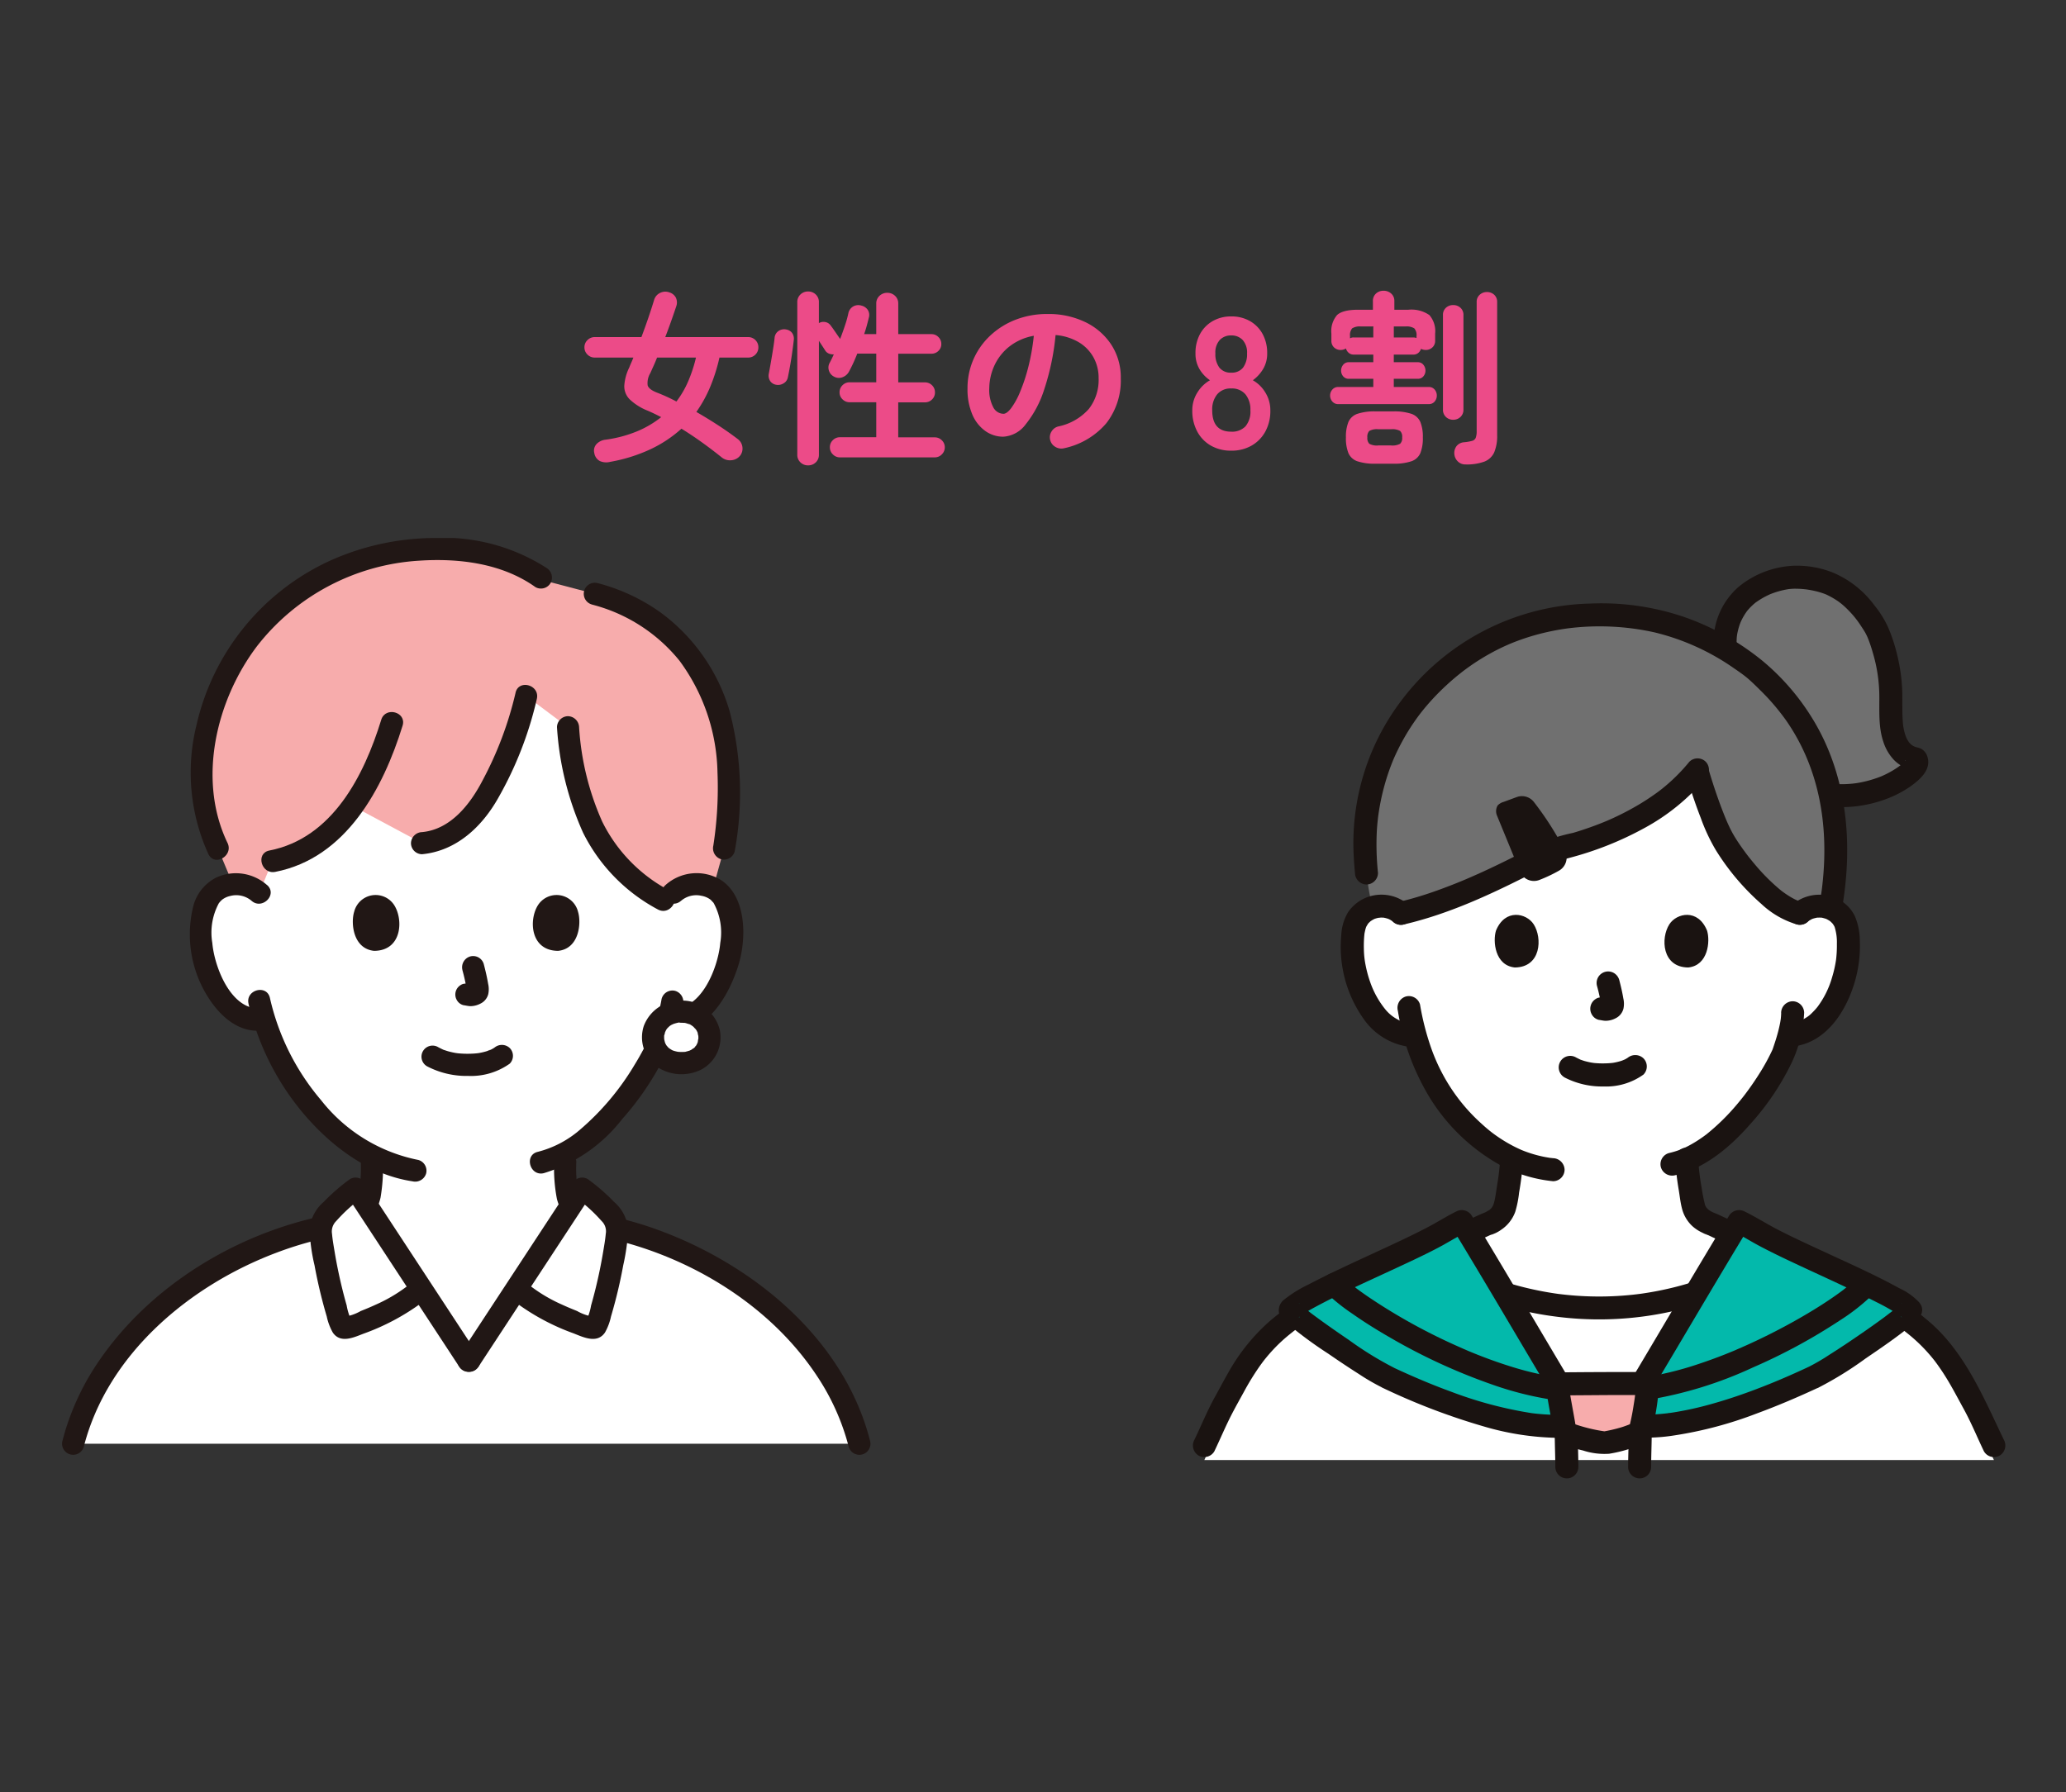
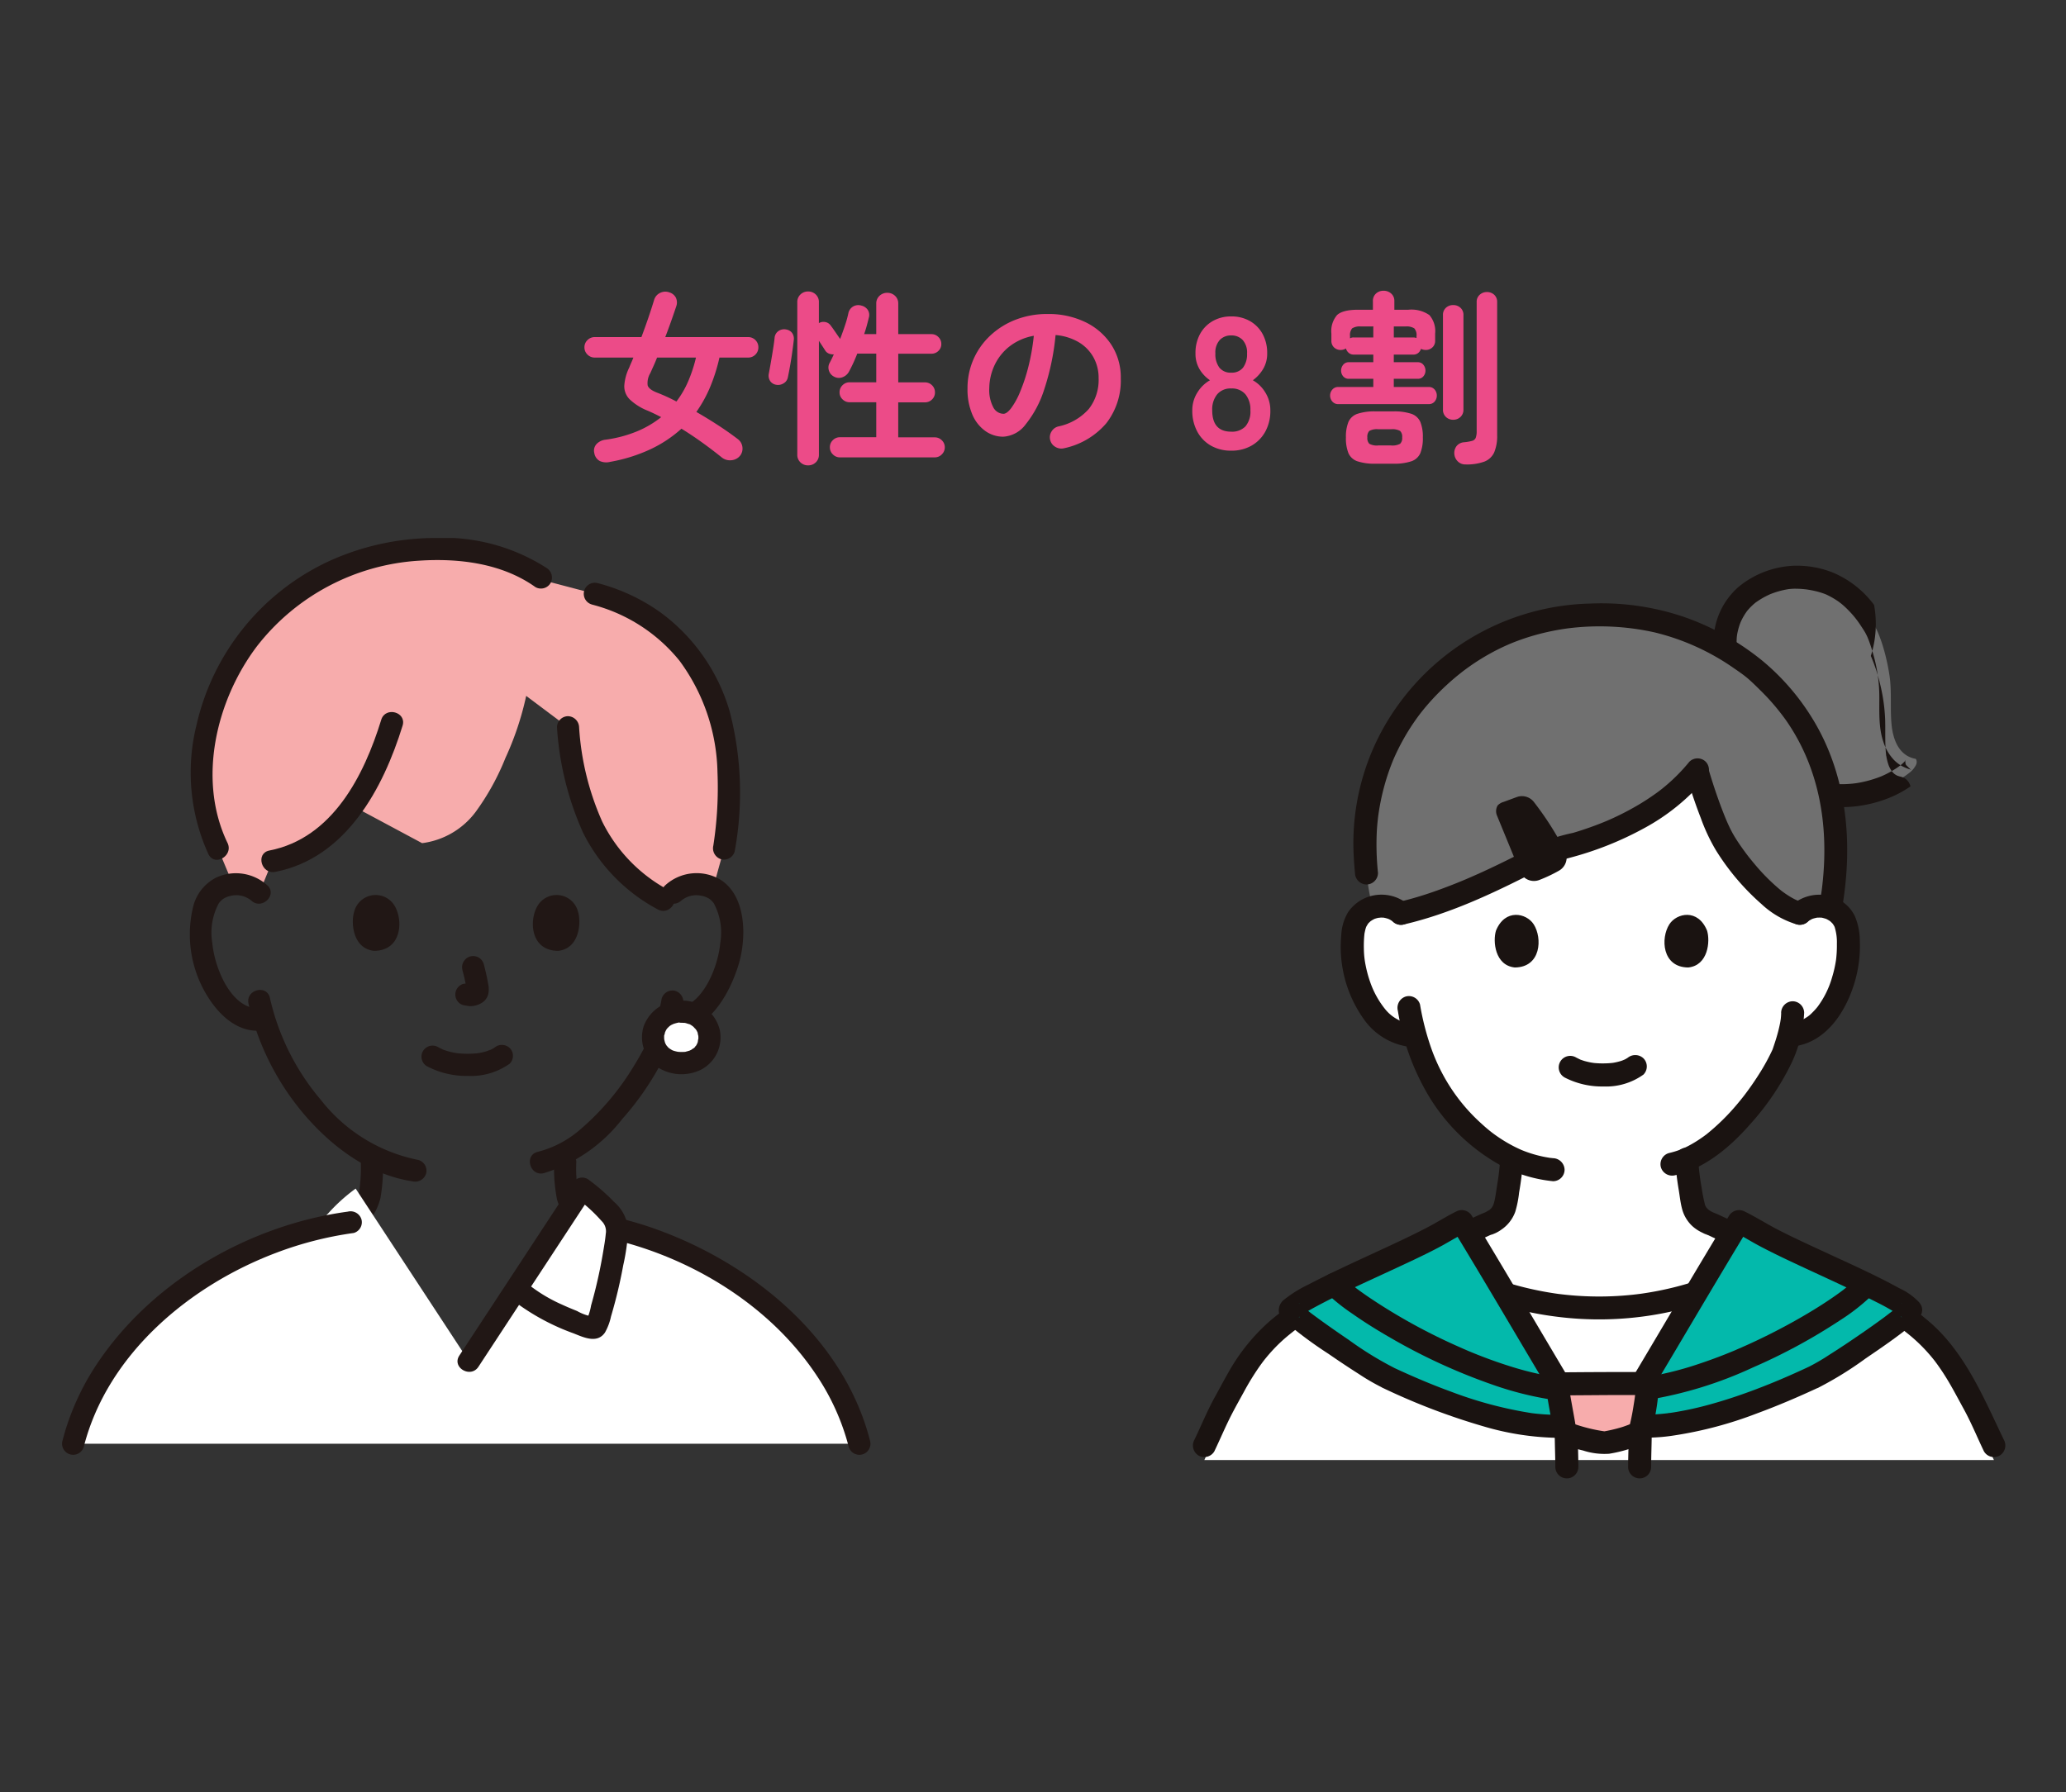
<svg xmlns="http://www.w3.org/2000/svg" width="355" height="308" viewBox="0 0 355 308">
  <rect x="0" y="0" width="355" height="308" fill="#333333" stroke="none" />
  <defs>
    <clipPath id="clip-path">
      <rect id="長方形_849" data-name="長方形 849" width="355" height="308" fill="#fff" stroke="#707070" stroke-width="1" />
    </clipPath>
    <clipPath id="clip-path-2">
      <rect id="長方形_846" data-name="長方形 846" width="160" height="46.752" fill="none" />
    </clipPath>
    <clipPath id="clip-path-3">
      <rect id="長方形_847" data-name="長方形 847" width="138.905" height="157.533" fill="none" />
    </clipPath>
    <clipPath id="clip-path-4">
      <rect id="長方形_848" data-name="長方形 848" width="139.562" height="156.916" fill="none" />
    </clipPath>
  </defs>
  <g id="マスクグループ_319" data-name="マスクグループ 319" clip-path="url(#clip-path)">
    <g id="グループ_344" data-name="グループ 344" transform="translate(99.431 45.631)">
      <g id="グループ_343" data-name="グループ 343" transform="translate(0 0)" clip-path="url(#clip-path-2)">
        <path id="パス_6459" data-name="パス 6459" d="M5.44,2.24A2.714,2.714,0,0,1,3.632,2.1,1.883,1.883,0,0,1,2.688.736,1.662,1.662,0,0,1,3.072-.816,2.485,2.485,0,0,1,4.64-1.568,21.754,21.754,0,0,0,9.968-2.976,17.13,17.13,0,0,0,14.176-5.44Q12.96-6.08,11.84-6.56A9.6,9.6,0,0,1,8.768-8.5a3.167,3.167,0,0,1-.928-2.336A8.329,8.329,0,0,1,8.7-13.984q.16-.416.352-.848t.352-.848H2.752a1.714,1.714,0,0,1-1.232-.512A1.673,1.673,0,0,1,.992-17.44a1.672,1.672,0,0,1,.528-1.248A1.714,1.714,0,0,1,2.752-19.2h8.032q.672-1.792,1.232-3.44t.944-2.928a1.951,1.951,0,0,1,1.008-1.216,2.018,2.018,0,0,1,1.616-.1,1.83,1.83,0,0,1,1.136.944,1.947,1.947,0,0,1,.048,1.456q-.384,1.152-.864,2.512T14.88-19.2H29.12a1.7,1.7,0,0,1,1.248.512,1.7,1.7,0,0,1,.512,1.248,1.7,1.7,0,0,1-.512,1.248,1.7,1.7,0,0,1-1.248.512H24.192a30.416,30.416,0,0,1-1.584,5.024,22.267,22.267,0,0,1-2.384,4.32q1.888,1.088,3.712,2.272T27.3-1.7a1.99,1.99,0,0,1,.832,1.36,1.966,1.966,0,0,1-.416,1.552,2.129,2.129,0,0,1-1.488.752A2.233,2.233,0,0,1,24.608,1.5Q23.072.256,21.3-1.024T17.664-3.456A21.665,21.665,0,0,1,12.4.048,27.777,27.777,0,0,1,5.44,2.24ZM16.8-8.128a16.517,16.517,0,0,0,2.032-3.5A24.993,24.993,0,0,0,20.16-15.68H13.472q-.288.736-.592,1.408t-.56,1.248a3.334,3.334,0,0,0-.464,2.128q.208.688,1.584,1.232A30.382,30.382,0,0,1,16.8-8.128ZM39.424,2.848a1.846,1.846,0,0,1-1.312-.512A1.76,1.76,0,0,1,37.568.992V-25.184a1.76,1.76,0,0,1,.544-1.344,1.846,1.846,0,0,1,1.312-.512,1.846,1.846,0,0,1,1.312.512,1.76,1.76,0,0,1,.544,1.344V-21.6a1.507,1.507,0,0,1,1.056-.192,1.44,1.44,0,0,1,.928.544q.32.416.848,1.184t.816,1.184q.48-1.248.864-2.416a17.519,17.519,0,0,0,.544-1.968,1.762,1.762,0,0,1,.832-1.2,1.8,1.8,0,0,1,1.44-.144,1.819,1.819,0,0,1,1.072.736,1.628,1.628,0,0,1,.176,1.344q-.16.672-.352,1.376t-.448,1.44h2.08v-5.216A1.773,1.773,0,0,1,51.7-26.3a1.9,1.9,0,0,1,1.328-.512,1.9,1.9,0,0,1,1.328.512,1.773,1.773,0,0,1,.56,1.376v5.216h5.7a1.635,1.635,0,0,1,1.2.5,1.635,1.635,0,0,1,.5,1.2,1.582,1.582,0,0,1-.5,1.184,1.662,1.662,0,0,1-1.2.48h-5.7v4.928h4.576a1.673,1.673,0,0,1,1.232.5,1.673,1.673,0,0,1,.5,1.232,1.635,1.635,0,0,1-.5,1.2,1.673,1.673,0,0,1-1.232.5H54.912v6.016h6.272a1.688,1.688,0,0,1,1.216.5,1.646,1.646,0,0,1,.512,1.232A1.661,1.661,0,0,1,62.4.96a1.661,1.661,0,0,1-1.216.512H44.9A1.661,1.661,0,0,1,43.68.96a1.661,1.661,0,0,1-.512-1.216,1.646,1.646,0,0,1,.512-1.232,1.688,1.688,0,0,1,1.216-.5h6.24V-8H46.56a1.688,1.688,0,0,1-1.216-.5,1.609,1.609,0,0,1-.512-1.2,1.646,1.646,0,0,1,.512-1.232,1.688,1.688,0,0,1,1.216-.5h4.576v-4.928H47.872a27.192,27.192,0,0,1-1.408,3.072,2.075,2.075,0,0,1-1.1.976,1.709,1.709,0,0,1-1.52-.112,1.714,1.714,0,0,1-.848-1.04,1.658,1.658,0,0,1,.144-1.328q.16-.288.336-.656t.368-.784a1.89,1.89,0,0,1-.832-.128,1.349,1.349,0,0,1-.672-.576q-.16-.256-.464-.72t-.592-.912V.992a1.76,1.76,0,0,1-.544,1.344A1.846,1.846,0,0,1,39.424,2.848Zm-5.5-13.856a1.529,1.529,0,0,1-1.056-.7,1.7,1.7,0,0,1-.192-1.216q.128-.672.336-1.856t.4-2.4q.192-1.216.256-1.92a1.58,1.58,0,0,1,.656-1.136,1.712,1.712,0,0,1,1.328-.272,1.6,1.6,0,0,1,1.024.592,1.737,1.737,0,0,1,.288,1.232q-.1.9-.272,2.128t-.384,2.4q-.208,1.168-.368,1.9a1.489,1.489,0,0,1-.736,1.008A1.761,1.761,0,0,1,33.92-11.008ZM83.424-.1a1.955,1.955,0,0,1-1.5-.224,1.853,1.853,0,0,1-.9-1.184,1.846,1.846,0,0,1,.224-1.456,1.865,1.865,0,0,1,1.184-.88,9.6,9.6,0,0,0,5.232-3.008,8.134,8.134,0,0,0,1.68-5.28,7.272,7.272,0,0,0-.9-3.616A6.971,6.971,0,0,0,85.9-18.336a9.317,9.317,0,0,0-3.952-1.216,42.3,42.3,0,0,1-1.936,9.3,18.522,18.522,0,0,1-3.2,6.048A5.177,5.177,0,0,1,72.96-2.08a5.271,5.271,0,0,1-3.1-.992A6.652,6.652,0,0,1,67.632-5.92a11,11,0,0,1-.816-4.448,12.35,12.35,0,0,1,1.008-4.976,12.358,12.358,0,0,1,2.864-4.08,13.456,13.456,0,0,1,4.368-2.752,14.9,14.9,0,0,1,5.52-.992,14.5,14.5,0,0,1,6.48,1.392A11.055,11.055,0,0,1,91.52-17.9a10.266,10.266,0,0,1,1.632,5.776A11.948,11.948,0,0,1,90.672-4.4,13.094,13.094,0,0,1,83.424-.1ZM72.992-6.016q.576,0,1.328-.976A13.041,13.041,0,0,0,75.84-9.76,30.319,30.319,0,0,0,77.248-14a37.248,37.248,0,0,0,.96-5.424,9.421,9.421,0,0,0-4.192,1.84,8.881,8.881,0,0,0-2.56,3.232,9.614,9.614,0,0,0-.9,3.92,6.377,6.377,0,0,0,.688,3.3A2.017,2.017,0,0,0,72.992-6.016ZM112.128.32a6.878,6.878,0,0,1-3.488-.864,6.076,6.076,0,0,1-2.352-2.432,7.482,7.482,0,0,1-.848-3.616,5.661,5.661,0,0,1,.88-3.088,5.955,5.955,0,0,1,2.16-2.1,6.009,6.009,0,0,1-1.792-1.9,5.2,5.2,0,0,1-.7-2.736,6.758,6.758,0,0,1,.784-3.312,5.666,5.666,0,0,1,2.176-2.224,6.274,6.274,0,0,1,3.184-.8,6.339,6.339,0,0,1,3.216.8,5.666,5.666,0,0,1,2.176,2.224,6.758,6.758,0,0,1,.784,3.312,5.108,5.108,0,0,1-.72,2.736,6.522,6.522,0,0,1-1.744,1.9,5.835,5.835,0,0,1,2.144,2.1,5.739,5.739,0,0,1,.864,3.088,7.347,7.347,0,0,1-.864,3.632,6.213,6.213,0,0,1-2.368,2.416A6.878,6.878,0,0,1,112.128.32Zm0-3.264a3.179,3.179,0,0,0,2.448-.912,3.944,3.944,0,0,0,.848-2.768,4.116,4.116,0,0,0-.848-2.736,3.02,3.02,0,0,0-2.448-1.008,2.982,2.982,0,0,0-2.416,1.008,4.116,4.116,0,0,0-.848,2.736Q108.864-2.944,112.128-2.944Zm0-10.144a2.442,2.442,0,0,0,2.032-.864,3.815,3.815,0,0,0,.688-2.432,3.177,3.177,0,0,0-.768-2.336,2.645,2.645,0,0,0-1.952-.768,2.644,2.644,0,0,0-1.952.768,3.177,3.177,0,0,0-.768,2.336,3.815,3.815,0,0,0,.688,2.432A2.442,2.442,0,0,0,112.128-13.088Zm18.4,5.408a1.281,1.281,0,0,1-1.024-.448,1.529,1.529,0,0,1-.384-1.024,1.529,1.529,0,0,1,.384-1.024,1.281,1.281,0,0,1,1.024-.448h6.016v-1.408h-4.192a1.207,1.207,0,0,1-.992-.432,1.5,1.5,0,0,1-.352-.976,1.568,1.568,0,0,1,.352-.992,1.189,1.189,0,0,1,.992-.448h4.192v-1.312h-3.36a1.276,1.276,0,0,1-.864-.3,1.528,1.528,0,0,1-.48-.752,1.679,1.679,0,0,1-.9.256,1.605,1.605,0,0,1-1.136-.432,1.519,1.519,0,0,1-.464-1.168v-1.216a4.241,4.241,0,0,1,.976-3.184q.976-.912,3.6-.912h2.56v-1.472a1.684,1.684,0,0,1,.528-1.312,1.856,1.856,0,0,1,1.3-.48,1.915,1.915,0,0,1,1.312.48,1.66,1.66,0,0,1,.544,1.312V-23.9h2.4a5.409,5.409,0,0,1,3.616.912,4.2,4.2,0,0,1,.992,3.184v1.216a1.493,1.493,0,0,1-.48,1.168,1.622,1.622,0,0,1-1.12.432,1.834,1.834,0,0,1-.832-.192,1.487,1.487,0,0,1-.464.7,1.3,1.3,0,0,1-.88.288h-3.328v1.312h4.1a1.189,1.189,0,0,1,.992.448,1.568,1.568,0,0,1,.352.992,1.5,1.5,0,0,1-.352.976,1.207,1.207,0,0,1-.992.432h-4.1v1.408h5.984a1.27,1.27,0,0,1,1.04.448,1.568,1.568,0,0,1,.368,1.024,1.568,1.568,0,0,1-.368,1.024,1.27,1.27,0,0,1-1.04.448ZM152.384,2.688a1.8,1.8,0,0,1-1.328-.528,2.01,2.01,0,0,1-.592-1.3,1.961,1.961,0,0,1,.4-1.344,1.8,1.8,0,0,1,1.264-.64,7.726,7.726,0,0,0,1.392-.24.926.926,0,0,0,.624-.528,3.27,3.27,0,0,0,.16-1.184V-25.216a1.6,1.6,0,0,1,.528-1.264,1.808,1.808,0,0,1,1.232-.464,1.792,1.792,0,0,1,1.248.464,1.62,1.62,0,0,1,.512,1.264V-2.368a7.223,7.223,0,0,1-.512,2.992,3.058,3.058,0,0,1-1.7,1.584A8.821,8.821,0,0,1,152.384,2.688ZM136.928,2.56a9.2,9.2,0,0,1-3.12-.416A2.587,2.587,0,0,1,132.272.752a6.842,6.842,0,0,1-.432-2.7,6.741,6.741,0,0,1,.432-2.672,2.587,2.587,0,0,1,1.536-1.392,9.2,9.2,0,0,1,3.12-.416h3.04a9.2,9.2,0,0,1,3.12.416,2.587,2.587,0,0,1,1.536,1.392,6.741,6.741,0,0,1,.432,2.672,6.842,6.842,0,0,1-.432,2.7,2.587,2.587,0,0,1-1.536,1.392,9.2,9.2,0,0,1-3.12.416Zm13.344-7.552a1.757,1.757,0,0,1-1.248-.48,1.671,1.671,0,0,1-.512-1.28V-22.976a1.62,1.62,0,0,1,.512-1.264,1.792,1.792,0,0,1,1.248-.464,1.792,1.792,0,0,1,1.248.464,1.621,1.621,0,0,1,.512,1.264V-6.752a1.671,1.671,0,0,1-.512,1.28A1.758,1.758,0,0,1,150.272-4.992ZM137.408-.576h2.176a2.773,2.773,0,0,0,1.568-.288,1.356,1.356,0,0,0,.352-1.088,1.4,1.4,0,0,0-.352-1.12,2.773,2.773,0,0,0-1.568-.288h-2.176a2.685,2.685,0,0,0-1.552.288,1.446,1.446,0,0,0-.336,1.12,1.4,1.4,0,0,0,.336,1.088A2.685,2.685,0,0,0,137.408-.576Zm-4.864-18.4a1,1,0,0,1,.64-.16h3.36V-20.8a.709.709,0,0,1,.032-.224h-2.144a2.478,2.478,0,0,0-1.52.32,1.79,1.79,0,0,0-.368,1.344Zm11.424-.064v-.32a1.74,1.74,0,0,0-.384-1.344,2.485,2.485,0,0,0-1.5-.32h-2.016v1.888h3.328A1.475,1.475,0,0,1,143.968-19.04Z" transform="translate(0 31.506)" fill="#ec4b88" />
      </g>
    </g>
    <g id="グループ_347" data-name="グループ 347" transform="translate(10.664 92.468)">
      <g id="グループ_346" data-name="グループ 346" transform="translate(0 0)">
        <g id="グループ_345" data-name="グループ 345" clip-path="url(#clip-path-3)">
-           <path id="パス_6400" data-name="パス 6400" d="M92.6,53.757a5.671,5.671,0,0,1,4.09-1.5,5.247,5.247,0,0,1,4.715,2.621,15.7,15.7,0,0,1,.46,11.077,17.11,17.11,0,0,1-5.016,8.138,6.235,6.235,0,0,1-4.807,1.388l-.33-.054c-.571,1.661-1.281,3.135-1.521,3.868-1.2,3.262-7.8,14.63-16.176,19.2.054,2.2-.027,2.717.148,5.116a10.55,10.55,0,0,0,.508,2.982,7.275,7.275,0,0,0,2.186,3.183,24.51,24.51,0,0,0,7.315,3.7s2.234.836,3.267,1.233c0,0-4.807,19.522-30.5,19.522S27.756,114.61,27.756,114.61c1.1-.435,2.926-1.126,2.926-1.126A24.51,24.51,0,0,0,38,109.78a7.275,7.275,0,0,0,2.186-3.183,10.64,10.64,0,0,0,.51-2.982c.161-2.2.1-2.813.136-4.6a35.995,35.995,0,0,1-10.64-8.93,42.534,42.534,0,0,1-7.906-14.665A6.152,6.152,0,0,1,17.2,74.088a17.084,17.084,0,0,1-5.016-8.138,15.7,15.7,0,0,1,.46-11.077,5.25,5.25,0,0,1,4.717-2.614,5.671,5.671,0,0,1,4.09,1.5s-9.773-39.6,35.579-39.6S92.6,53.757,92.6,53.757" transform="translate(12.419 7.251)" fill="#fff" />
          <path id="パス_6401" data-name="パス 6401" d="M20.716,72.6A43.518,43.518,0,0,0,30.85,68.015a9.56,9.56,0,0,0,3.91-5.741,31.147,31.147,0,0,0,.418-6.061,1.9,1.9,0,0,0-3.806,0,28.942,28.942,0,0,1-.265,4.924,5.887,5.887,0,0,1-2.757,4A44.231,44.231,0,0,1,19.7,68.934a1.962,1.962,0,0,0-1.329,2.341A1.917,1.917,0,0,0,20.716,72.6" transform="translate(19.966 51.088)" fill="#211715" />
          <path id="パス_6402" data-name="パス 6402" d="M40.469,56.214a27.8,27.8,0,0,0,.479,6.312,9.82,9.82,0,0,0,4.24,5.764A48.521,48.521,0,0,0,55.27,72.7a1.917,1.917,0,0,0,2.341-1.329,1.948,1.948,0,0,0-1.329-2.341,50.1,50.1,0,0,1-8.59-3.649,6.192,6.192,0,0,1-3.072-3.871,23.576,23.576,0,0,1-.343-5.3,1.9,1.9,0,0,0-3.806,0" transform="translate(44.086 51.089)" fill="#211715" />
          <path id="パス_6403" data-name="パス 6403" d="M68.908,87.078,49.457,57.421a30.049,30.049,0,0,0-4.7,4.238,4.986,4.986,0,0,0-1.2,1.881,3.365,3.365,0,0,0-.109.627C24.589,68.469,5.629,82.476.91,101.272h135.1c-4.644-18.5-23.083-32.358-41.646-36.906a2.974,2.974,0,0,0-.111-.836,4.986,4.986,0,0,0-1.2-1.881,30.048,30.048,0,0,0-4.7-4.238L68.91,87.067" transform="translate(0.992 54.399)" fill="#fff" />
          <path id="パス_6404" data-name="パス 6404" d="M30.551,49.3a14.617,14.617,0,0,0,7.041,1.632,11.479,11.479,0,0,0,7.12-2.107,1.906,1.906,0,0,0,0-2.692,1.966,1.966,0,0,0-2.692,0c.583-.454.148-.119,0-.023s-.286.173-.433.251l-.232.115c-.209.111-.176-.038.094-.031a2.538,2.538,0,0,0-.6.209,10.645,10.645,0,0,1-1.672.382c.286-.044,0,0-.136.01-.165.017-.328.031-.493.042-.4.025-.79.036-1.187.033-.353,0-.708-.015-1.062-.04-.161-.01-.324-.023-.487-.04-.038,0-.627-.1-.209-.023a13.786,13.786,0,0,1-1.561-.347c-.209-.065-.431-.144-.648-.209-.479-.165.3.153-.132-.052-.268-.127-.531-.259-.792-.395a1.9,1.9,0,1,0-2.034,3.219c.036.023.075.046.113.067" transform="translate(32.209 41.524)" fill="#211715" />
          <path id="パス_6405" data-name="パス 6405" d="M61.1,42.538a19.322,19.322,0,0,1-1.358,4.64c-.222.545-.46,1.085-.677,1.632-.075.19-.146.38-.209.571-.025.073-.184.472-.079.209.073-.178-.245.535-.33.715-.171.353-.351.7-.535,1.045-.451.853-.934,1.689-1.438,2.508a44.7,44.7,0,0,1-9.451,11.233,17.848,17.848,0,0,1-7.2,3.762c-2.385.556-1.375,4.226,1.012,3.67a26.907,26.907,0,0,0,13.476-9.288A49.23,49.23,0,0,0,61.939,51.78a30.66,30.66,0,0,0,2.842-8.247,1.968,1.968,0,0,0-1.329-2.341,1.917,1.917,0,0,0-2.341,1.329" transform="translate(41.923 36.65)" fill="#211715" />
          <path id="パス_6406" data-name="パス 6406" d="M15.358,43.46a45.056,45.056,0,0,0,9.77,19.252C29.883,68.2,36.2,72.869,43.53,73.973a1.964,1.964,0,0,0,2.341-1.329A1.92,1.92,0,0,0,44.541,70.3,28.244,28.244,0,0,1,27.822,60.021a41.039,41.039,0,0,1-8.79-17.581c-.556-2.385-4.226-1.375-3.67,1.012" transform="translate(16.681 36.598)" fill="#211715" />
          <path id="パス_6407" data-name="パス 6407" d="M11.692,40.111a29.878,29.878,0,0,0,2.592,16.23L16.858,62.5c.14-.015.286-.025.437-.029a5.66,5.66,0,0,1,4.09,1.5l2.232-5.455a22.427,22.427,0,0,0,12.749-7.99q.593-.708,1.137-1.463l11.852,6.349a13.634,13.634,0,0,0,9.175-5.334,42.281,42.281,0,0,0,5.143-9.3A51.5,51.5,0,0,0,67.244,30.1l7.2,5.4a53.115,53.115,0,0,0,3.093,14.684,30.138,30.138,0,0,0,7.419,10.868,26.18,26.18,0,0,0,5.908,4.132l.259.132,1.394-1.338a5.66,5.66,0,0,1,4.09-1.5,6.176,6.176,0,0,1,2.744.683c.959-3.463,1.891-6.815,1.891-6.815,1.4-9.388,1.427-19.411-2.828-28.13A29.415,29.415,0,0,0,79.046,12.566l-8.454-2.222-.8-.587A26.663,26.663,0,0,0,57.457,5.233,40.365,40.365,0,0,0,17.33,23.572,39.706,39.706,0,0,0,11.7,40.111" transform="translate(12.508 -2.964)" fill="#f7acac" />
          <path id="パス_6408" data-name="パス 6408" d="M33.557,40.718a33.014,33.014,0,0,1,.773,3.536c-.023-.169-.044-.336-.067-.506a2.129,2.129,0,0,1,.013.489c.023-.169.044-.336.067-.506a1.177,1.177,0,0,1-.052.209l.19-.454a.916.916,0,0,1-.077.14l.3-.385a.761.761,0,0,1-.117.115l.385-.3a2.392,2.392,0,0,1-.28.148l.456-.192a2.043,2.043,0,0,1-.472.138l.506-.067a1.964,1.964,0,0,1-.443,0l.506.067c-.167-.023-.33-.065-.5-.086a1.439,1.439,0,0,0-.759-.033,1.419,1.419,0,0,0-.708.226,1.9,1.9,0,0,0-.683,2.6l0,0a1.816,1.816,0,0,0,1.137.874c.389.052.765.15,1.16.169a3.732,3.732,0,0,0,1.72-.418,2.508,2.508,0,0,0,1.381-1.647,4.083,4.083,0,0,0-.017-1.764c-.192-1.139-.456-2.268-.748-3.386a1.9,1.9,0,0,0-2.339-1.329h0a1.939,1.939,0,0,0-1.329,2.341" transform="translate(35.239 33.565)" fill="#211715" />
          <path id="パス_6409" data-name="パス 6409" d="M24.132,36.158c-.591,1.919-.209,6.332,3.43,6.709,4.807-.029,5.06-5.365,3.444-7.875a3.8,3.8,0,0,0-6.872,1.166" transform="translate(26.056 28.092)" fill="#211715" />
          <path id="パス_6410" data-name="パス 6410" d="M46.473,36.158c.591,1.919.209,6.332-3.427,6.709-4.807-.029-5.06-5.367-3.444-7.875a3.8,3.8,0,0,1,6.872,1.166" transform="translate(42.188 28.092)" fill="#211715" />
          <path id="パス_6411" data-name="パス 6411" d="M23.784,33.526a8.054,8.054,0,0,0-8.715-1.315A7.651,7.651,0,0,0,11.035,37.4a20.146,20.146,0,0,0,2.951,15.911c2.015,3,5.164,5.678,9.016,5.179a1.966,1.966,0,0,0,1.9-1.9,1.914,1.914,0,0,0-1.9-1.9c-5.283.685-8.268-6.978-8.634-11.225a10.613,10.613,0,0,1,1.17-6.916c-.186.257.19-.209.209-.222.09-.086.232-.238.316-.305a3.512,3.512,0,0,1,1.363-.627,4.059,4.059,0,0,1,3.676.817c1.822,1.626,4.523-1.055,2.69-2.69" transform="translate(11.45 26.137)" fill="#211715" />
          <path id="パス_6412" data-name="パス 6412" d="M52.882,36.22a4.024,4.024,0,0,1,3.511-.853,3.578,3.578,0,0,1,1.53.652c.113.088.627.675.516.525a10.619,10.619,0,0,1,1.17,6.918c-.364,4.247-3.344,11.913-8.631,11.225a1.914,1.914,0,0,0-1.9,1.9,1.954,1.954,0,0,0,1.9,1.9c6.335.821,10.172-6.092,11.75-11.2,1.394-4.512,1.463-11.7-2.989-14.63a8.011,8.011,0,0,0-9.545.865c-1.831,1.634.867,4.318,2.69,2.69" transform="translate(53.489 26.132)" fill="#211715" />
          <path id="パス_6413" data-name="パス 6413" d="M44.278,11.331a28.425,28.425,0,0,1,15.047,9.662A33.367,33.367,0,0,1,65.848,40.2a64.8,64.8,0,0,1-.715,12.563A1.964,1.964,0,0,0,66.463,55.1,1.917,1.917,0,0,0,68.8,53.775a55.621,55.621,0,0,0-.859-24.089,32.227,32.227,0,0,0-12.159-17.2,32.876,32.876,0,0,0-10.5-4.834,1.9,1.9,0,0,0-1.012,3.67" transform="translate(46.774 0.108)" fill="#211715" />
          <path id="パス_6414" data-name="パス 6414" d="M71.73,9.089A32.934,32.934,0,0,0,52.158,3.937,44.281,44.281,0,0,0,34.364,7.908,41.092,41.092,0,0,0,11.548,36.2a33.807,33.807,0,0,0,2.071,22.072c1.064,2.2,4.345.278,3.285-1.921C11.68,45.506,14.947,31.84,21.942,22.567A38.215,38.215,0,0,1,49.859,7.835C56.71,7.385,64.1,8.3,69.807,12.374a1.918,1.918,0,0,0,2.6-.683,1.944,1.944,0,0,0-.681-2.6" transform="translate(11.527 -3.938)" fill="#211715" />
-           <path id="パス_6415" data-name="パス 6415" d="M46.654,17.368a61.322,61.322,0,0,1-5.666,15.048c-2.115,4.067-5.467,8.41-10.4,8.876a1.957,1.957,0,0,0-1.9,1.9,1.917,1.917,0,0,0,1.9,1.9c5.894-.556,10.3-4.709,13.1-9.681a62.476,62.476,0,0,0,6.633-17.041c.527-2.387-3.135-3.407-3.67-1.012" transform="translate(31.265 9.259)" fill="#211715" />
          <path id="パス_6416" data-name="パス 6416" d="M36.986,19.551C34.022,29.165,28.6,39.913,17.758,42.028c-2.4.468-1.386,4.136,1.012,3.67,12.168-2.374,18.54-14.306,21.884-25.136.723-2.345-2.949-3.344-3.67-1.012" transform="translate(17.86 11.688)" fill="#211715" />
          <path id="パス_6417" data-name="パス 6417" d="M40.694,20.467A52.2,52.2,0,0,0,45.179,38.6a30.2,30.2,0,0,0,12.88,13.2c2.171,1.122,4.1-2.159,1.921-3.285A26.79,26.79,0,0,1,48.465,36.683a46.812,46.812,0,0,1-3.971-16.216,1.963,1.963,0,0,0-1.9-1.9,1.914,1.914,0,0,0-1.9,1.9" transform="translate(44.349 12.06)" fill="#211715" />
          <path id="パス_6418" data-name="パス 6418" d="M53.44,42.87A4.554,4.554,0,0,0,48.6,47.11l-.006.138a4.472,4.472,0,0,0,4.468,4.477c.127,0,.255-.006.382-.017a4.422,4.422,0,0,0,4.83-3.977,4.148,4.148,0,0,0,.021-.483,4.549,4.549,0,0,0-4.7-4.387c-.048,0-.1,0-.146.008" transform="translate(52.959 38.538)" fill="#fff" />
          <path id="パス_6419" data-name="パス 6419" d="M54.43,41.977a6.742,6.742,0,0,0-6.441,4.368,6.27,6.27,0,0,0,2.357,7.072,7.59,7.59,0,0,0,7.622.362,6.269,6.269,0,0,0,3.093-6.688,6.6,6.6,0,0,0-6.631-5.11,1.9,1.9,0,0,0,0,3.806c.146,0,.29.013.437.017.362,0-.036-.023-.086-.021a2.345,2.345,0,0,1,.667.142c.127.036.251.082.378.121.362.117-.1-.042-.1-.044.088-.042.573.309.658.368l.1.069h0l-.1-.073c.063.052.123.107.182.161a5.1,5.1,0,0,0,.418.437c-.111.019-.234-.362-.052-.05.05.086.107.165.157.251a2.379,2.379,0,0,0,.136.261c.061.132.036.069-.075-.184.029.073.056.148.082.224.036.107.079.531.144.577-.027-.019-.036-.491-.021-.148,0,.123.015.245.015.366v.38c-.021.209-.01.167.027-.138-.1.13-.094.479-.144.644-.017.054-.109.23-.094.276-.054-.163.19-.37.031-.086-.092.167-.186.328-.286.489-.161.265-.127-.019.061-.069a1.452,1.452,0,0,0-.15.169c-.077.084-.159.163-.242.238l-.13.111c-.111.092-.059.05.159-.121-.1,0-.387.251-.5.309a2.014,2.014,0,0,0-.324.157c0-.038.445-.155.113-.056-.209.059-.4.128-.61.173a1.176,1.176,0,0,1-.389.073l.238-.033-.276.023a6.6,6.6,0,0,1-.7,0c-.092,0-.182-.015-.274-.019-.464-.019.418.09-.025,0-.209-.044-.418-.088-.627-.15-.079-.025-.159-.054-.238-.079-.192-.075-.157-.056.111.052l-.219-.1c-.18-.092-.343-.209-.512-.307-.209-.136.086-.042.1.086,0-.044-.224-.2-.261-.232-.084-.079-.4-.489-.238-.238s-.029-.05-.054-.09c-.063-.1-.123-.2-.178-.3l-.054-.1c-.086-.184-.071-.138.048.132a1.433,1.433,0,0,0-.082-.224c-.065-.194-.1-.391-.153-.589-.1-.418.013.447,0,0,0-.086-.01-.171-.013-.259V48a.746.746,0,0,1,.015-.18c.015-.15,0-.079-.027.209a3.24,3.24,0,0,0,.182-.688c.1-.32-.025.117-.059.127.052-.017.186-.357.222-.418s.088-.132.127-.209c.186-.307-.295.295.031-.038a6.212,6.212,0,0,1,.474-.464h0c.1-.069.209-.136.32-.2A3.006,3.006,0,0,0,53.063,46c.13-.061.077-.04-.159.063.081-.031.163-.063.245-.092a7.254,7.254,0,0,1,.786-.209c.209-.044.107-.1-.088.01a1.646,1.646,0,0,1,.581-.029,1.9,1.9,0,1,0,0-3.806" transform="translate(51.968 37.53)" fill="#211715" />
          <path id="パス_6420" data-name="パス 6420" d="M3.731,99.739C7.812,83.78,21.957,71.986,36.9,66.375a61.051,61.051,0,0,1,13.21-3.365,1.913,1.913,0,0,0,1.329-2.341A1.955,1.955,0,0,0,49.1,59.34c-16.91,2.3-33.7,11.952-43.186,26.291A43.207,43.207,0,0,0,.063,98.725a1.9,1.9,0,0,0,3.67,1.012" transform="translate(0.006 56.439)" fill="#211715" />
          <path id="パス_6421" data-name="パス 6421" d="M93.262,98.726C88.892,81.637,74,69.118,58.07,62.947A61.362,61.362,0,0,0,44.222,59.34a1.968,1.968,0,0,0-2.341,1.329,1.917,1.917,0,0,0,1.329,2.341c15.919,2.174,31.94,10.985,40.91,24.542A40.029,40.029,0,0,1,89.59,99.736a1.9,1.9,0,0,0,3.67-1.012" transform="translate(45.576 56.442)" fill="#211715" />
-           <path id="パス_6422" data-name="パス 6422" d="M37.37,75.611A40.293,40.293,0,0,1,26.318,81.2c-.435.167-.978.316-1.327,0a1.273,1.273,0,0,1-.311-.587,84.051,84.051,0,0,1-3.325-15,5.251,5.251,0,0,1,.025-2.09,4.986,4.986,0,0,1,1.2-1.881,29.931,29.931,0,0,1,4.7-4.236L46.726,87.068" transform="translate(23.174 54.403)" fill="#fff" />
          <path id="パス_6423" data-name="パス 6423" d="M42.8,75.611A40.292,40.292,0,0,0,53.854,81.2c.437.167.978.316,1.327,0a1.273,1.273,0,0,0,.311-.587,84.05,84.05,0,0,0,3.325-15,5.252,5.252,0,0,0-.025-2.09,4.97,4.97,0,0,0-1.2-1.881,29.931,29.931,0,0,0-4.7-4.236L33.446,87.068" transform="translate(36.454 54.403)" fill="#fff" />
-           <path id="パス_6424" data-name="パス 6424" d="M37.023,75.249a26.6,26.6,0,0,1-5.277,3.091c-.859.4-1.73.761-2.608,1.11a8.168,8.168,0,0,1-2.855.993l.961.259-.293-.155.681.683a9.357,9.357,0,0,1-.9-2.732q-.436-1.524-.809-3.062-.752-3.075-1.271-6.2c-.167-1.009-.351-2.029-.441-3.047a2.508,2.508,0,0,1,.715-2.2,27.351,27.351,0,0,1,4.314-3.94l-2.614-.679L46.072,89.022c1.338,2.04,4.633.136,3.285-1.921L29.906,57.445a1.921,1.921,0,0,0-2.6-.681,33.905,33.905,0,0,0-4.51,3.912,7.058,7.058,0,0,0-2.445,4.669,31.606,31.606,0,0,0,.853,6.243q.549,3,1.315,5.963.367,1.423.786,2.834a9.751,9.751,0,0,0,1.045,2.771c1.306,1.891,3.542.853,5.225.2a39.133,39.133,0,0,0,10.147-5.409,1.911,1.911,0,0,0,0-2.69,1.951,1.951,0,0,0-2.69,0" transform="translate(22.177 53.417)" fill="#211715" />
          <path id="パス_6425" data-name="パス 6425" d="M42.477,77.941a38.659,38.659,0,0,0,9.952,5.333c1.714.675,4.063,1.835,5.415-.121a9.628,9.628,0,0,0,1.045-2.771q.417-1.408.786-2.834.768-2.956,1.315-5.963a36.234,36.234,0,0,0,.849-6.029,6.957,6.957,0,0,0-2.441-4.88,33.942,33.942,0,0,0-4.512-3.914,1.928,1.928,0,0,0-2.6.683L32.83,87.1c-1.348,2.052,1.946,3.971,3.285,1.921L55.566,59.367l-2.6.681a27,27,0,0,1,4.309,3.933,2.439,2.439,0,0,1,.713,2.2c-.09,1.018-.274,2.04-.441,3.049q-.52,3.125-1.271,6.2-.376,1.539-.811,3.062a9.324,9.324,0,0,1-.9,2.729l.681-.681-.293.155.959-.259a8.168,8.168,0,0,1-2.855-.993c-.878-.351-1.749-.713-2.608-1.11a26.615,26.615,0,0,1-5.279-3.091,1.963,1.963,0,0,0-2.69,0,1.915,1.915,0,0,0,0,2.69" transform="translate(35.436 53.417)" fill="#211715" />
        </g>
      </g>
    </g>
    <g id="グループ_349" data-name="グループ 349" transform="translate(205 97.225)">
      <g id="グループ_348" data-name="グループ 348" clip-path="url(#clip-path-4)">
        <path id="パス_6426" data-name="パス 6426" d="M128.349,150.154c-.638-.218-11.095-5.11-11.312-5.189-3.3-1.192-3.176-3.319-3.591-5.693a45.023,45.023,0,0,1-.663-5.412c8.586-3.645,15.5-15.211,16.7-18.478.181-.549.549-1.581.876-2.807.44-.078.689-.116.689-.116a8.61,8.61,0,0,0,4-1.805,12.977,12.977,0,0,0,3.359-4.408A20.435,20.435,0,0,0,140.5,95.414a6.824,6.824,0,0,0-.714-2.744,4.824,4.824,0,0,0-3.468-2.305,5.109,5.109,0,0,0-4.087,1.2s3.559-28.622-34.4-28.622c-35.695,0-34.154,28.622-34.154,28.622a5.108,5.108,0,0,0-4.087-1.2,4.822,4.822,0,0,0-3.468,2.305,6.817,6.817,0,0,0-.714,2.744,20.435,20.435,0,0,0,2.084,10.833,12.978,12.978,0,0,0,3.359,4.408,8.61,8.61,0,0,0,4,1.805l1.305.2a34.749,34.749,0,0,0,6.624,12.93,29.92,29.92,0,0,0,9.936,8.033,44.944,44.944,0,0,1-.677,5.648c-.416,2.378-.286,4.5-3.592,5.7-.219.079-10.674,4.969-11.311,5.186,0,0,.211,18.2,30.109,18.2s31.1-18.2,31.1-18.2" transform="translate(-27.962 -31.807)" fill="#fff" />
        <path id="パス_6427" data-name="パス 6427" d="M139.6,273.918c-1.26-2.8-2.332-5.7-3.78-8.4-1.282-2.391-3.644-8.127-8.456-12.709-2.548-2.427-8.811-7.347-18.357-12.121-1.728-.864-3.675-1.867-5.641-2.837l-.065.05a52.158,52.158,0,0,1-63.067.028l-.088-.067c-1.958.967-3.9,1.965-5.618,2.826-9.546,4.774-15.809,9.693-18.358,12.121C11.357,257.389,9,263.124,7.713,265.516c-1.448,2.7-2.52,5.6-3.78,8.4Z" transform="translate(-1.988 -120.2)" fill="#fff" />
        <path id="パス_6428" data-name="パス 6428" d="M194.149,37.755c2.01,2.225,6.03,3.786,10.5,3.807a18.757,18.757,0,0,0,11.808-3.912,4.045,4.045,0,0,0,1.166-1.368,1.228,1.228,0,0,0,.122-.616c-.007-.088-.08-.42-.189-.44-2.738-.5-3.848-3.085-4.125-5.838s.056-5.686-.352-8.433c-.59-3.973-1.83-7.593-2.792-8.937-4.237-6.787-8.739-7.648-12.4-7.973a13.535,13.535,0,0,0-10.4,4.036,10.814,10.814,0,0,0-2.473,9.137Z" transform="translate(-93.4 -2.026)" fill="#707070" />
-         <path id="パス_6429" data-name="パス 6429" d="M190.73,37.128a14.751,14.751,0,0,0,8.591,4.1,21.963,21.963,0,0,0,11.02-1.071,18.7,18.7,0,0,0,4.319-2.226c1.573-1.129,3.562-2.807,2.933-5.006a2.374,2.374,0,0,0-1.061-1.435,3.19,3.19,0,0,0-.806-.272c-.1-.025-.578-.194-.38-.11.216.091-.189-.105-.254-.143s-.43-.3-.24-.146-.146-.142-.2-.194a4.7,4.7,0,0,1-.354-.395c.216.268.047.045-.044-.1s-.159-.269-.232-.408-.192-.428-.066-.107c-.07-.177-.135-.356-.194-.537a9.479,9.479,0,0,1-.255-.97c-.035-.167-.057-.336-.093-.5-.049-.227,0,.072.009.1-.015-.114-.028-.229-.039-.343-.2-1.952-.088-3.919-.146-5.876a30.318,30.318,0,0,0-.838-6.021,28.974,28.974,0,0,0-1.624-4.961A18.077,18.077,0,0,0,208.4,6.744a17.02,17.02,0,0,0-7.167-5.595A16.729,16.729,0,0,0,194.41.02a15.986,15.986,0,0,0-9.3,3.63,12.589,12.589,0,0,0-4.293,9.3,13.4,13.4,0,0,0,.264,2.767,1.989,1.989,0,0,0,2.434,1.382,2.03,2.03,0,0,0,1.382-2.434c-.024-.129-.048-.257-.069-.386.053.328,0,0,0-.057-.022-.261-.043-.52-.048-.782s0-.522.009-.784c.006-.13.015-.261.026-.391,0-.022.086-.633.024-.252a11.367,11.367,0,0,1,.356-1.527c.067-.219.142-.435.223-.648.016-.041.173-.413.086-.218s.127-.259.146-.3a10.575,10.575,0,0,1,.8-1.347c.074-.106.15-.215.23-.317-.181.229.03-.027.059-.058.195-.217.387-.433.6-.637.165-.16.337-.315.512-.463q.134-.114.272-.222c-.065.051-.286.2.025-.011a14.971,14.971,0,0,1,1.308-.821q.325-.178.658-.339c.112-.054.225-.105.337-.158.289-.135-.254.1.042-.021a14.739,14.739,0,0,1,1.5-.518,14.293,14.293,0,0,1,1.437-.332c.119-.021.239-.04.359-.058-.081.012-.38.038.01,0,.264-.024.528-.046.793-.057a15.887,15.887,0,0,1,2.3.136c.335.037-.153-.025-.178-.025a1.84,1.84,0,0,1,.234.034c.158.025.316.049.473.077q.548.1,1.087.232c.333.084.663.18.989.289.147.049.293.1.438.156.084.032.167.069.252.1.231.079-.366-.171-.03-.013A14.087,14.087,0,0,1,202.333,6.2c.1.072.56.449.249.18.172.148.35.287.52.437.386.339.755.7,1.107,1.073a16.155,16.155,0,0,1,1.961,2.5c.231.348.469.7.676,1.06.085.148.164.3.24.454.042.085.082.169.122.255.023.05.2.435.084.179-.094-.209.146.369.177.45.085.223.166.448.244.673.182.528.347,1.061.5,1.6a26.485,26.485,0,0,1,1.087,7.133c.036,2.674-.183,5.521.7,8.092a8.17,8.17,0,0,0,1.8,3.086,6.1,6.1,0,0,0,1.359,1.052,7.283,7.283,0,0,0,1.043.465c.1.038.2.073.309.1.2.059.5.266.083-.038l-.71-.71c.005.01-.142-.411-.1-.21.07.3-.057-.606-.023-.5-.061-.181.168.028-.016-.008-.016,0-.1.15.013.007a6.041,6.041,0,0,1-.977.9c.266-.219-.008,0-.125.088q-.206.148-.417.288-.474.315-.971.594-.477.269-.971.507c-.169.082-.339.159-.51.236-.206.093,0,0,.036-.012-.119.049-.238.1-.358.143a19.615,19.615,0,0,1-2.477.779q-.606.148-1.221.258c-.209.037-.417.072-.627.1.242-.035-.339.038-.432.047a20.006,20.006,0,0,1-2.85.081c-.43-.019-.857-.056-1.285-.1-.235-.024-.046,0,0,0-.1-.013-.207-.03-.311-.046q-.358-.056-.714-.127a16.852,16.852,0,0,1-2.484-.687q-.134-.049-.267-.1c-.032-.012-.378-.151-.2-.076s-.089-.041-.1-.047c-.11-.051-.22-.1-.329-.154-.369-.179-.73-.374-1.079-.589-.19-.117-.378-.24-.56-.369-.067-.047-.132-.1-.2-.144-.232-.157.214.207.021.013-.269-.271-.569-.506-.83-.789a1.994,1.994,0,0,0-2.8,0,2.022,2.022,0,0,0,0,2.8" transform="translate(-91.379 0)" fill="#1a1311" />
+         <path id="パス_6429" data-name="パス 6429" d="M190.73,37.128a14.751,14.751,0,0,0,8.591,4.1,21.963,21.963,0,0,0,11.02-1.071,18.7,18.7,0,0,0,4.319-2.226a2.374,2.374,0,0,0-1.061-1.435,3.19,3.19,0,0,0-.806-.272c-.1-.025-.578-.194-.38-.11.216.091-.189-.105-.254-.143s-.43-.3-.24-.146-.146-.142-.2-.194a4.7,4.7,0,0,1-.354-.395c.216.268.047.045-.044-.1s-.159-.269-.232-.408-.192-.428-.066-.107c-.07-.177-.135-.356-.194-.537a9.479,9.479,0,0,1-.255-.97c-.035-.167-.057-.336-.093-.5-.049-.227,0,.072.009.1-.015-.114-.028-.229-.039-.343-.2-1.952-.088-3.919-.146-5.876a30.318,30.318,0,0,0-.838-6.021,28.974,28.974,0,0,0-1.624-4.961A18.077,18.077,0,0,0,208.4,6.744a17.02,17.02,0,0,0-7.167-5.595A16.729,16.729,0,0,0,194.41.02a15.986,15.986,0,0,0-9.3,3.63,12.589,12.589,0,0,0-4.293,9.3,13.4,13.4,0,0,0,.264,2.767,1.989,1.989,0,0,0,2.434,1.382,2.03,2.03,0,0,0,1.382-2.434c-.024-.129-.048-.257-.069-.386.053.328,0,0,0-.057-.022-.261-.043-.52-.048-.782s0-.522.009-.784c.006-.13.015-.261.026-.391,0-.022.086-.633.024-.252a11.367,11.367,0,0,1,.356-1.527c.067-.219.142-.435.223-.648.016-.041.173-.413.086-.218s.127-.259.146-.3a10.575,10.575,0,0,1,.8-1.347c.074-.106.15-.215.23-.317-.181.229.03-.027.059-.058.195-.217.387-.433.6-.637.165-.16.337-.315.512-.463q.134-.114.272-.222c-.065.051-.286.2.025-.011a14.971,14.971,0,0,1,1.308-.821q.325-.178.658-.339c.112-.054.225-.105.337-.158.289-.135-.254.1.042-.021a14.739,14.739,0,0,1,1.5-.518,14.293,14.293,0,0,1,1.437-.332c.119-.021.239-.04.359-.058-.081.012-.38.038.01,0,.264-.024.528-.046.793-.057a15.887,15.887,0,0,1,2.3.136c.335.037-.153-.025-.178-.025a1.84,1.84,0,0,1,.234.034c.158.025.316.049.473.077q.548.1,1.087.232c.333.084.663.18.989.289.147.049.293.1.438.156.084.032.167.069.252.1.231.079-.366-.171-.03-.013A14.087,14.087,0,0,1,202.333,6.2c.1.072.56.449.249.18.172.148.35.287.52.437.386.339.755.7,1.107,1.073a16.155,16.155,0,0,1,1.961,2.5c.231.348.469.7.676,1.06.085.148.164.3.24.454.042.085.082.169.122.255.023.05.2.435.084.179-.094-.209.146.369.177.45.085.223.166.448.244.673.182.528.347,1.061.5,1.6a26.485,26.485,0,0,1,1.087,7.133c.036,2.674-.183,5.521.7,8.092a8.17,8.17,0,0,0,1.8,3.086,6.1,6.1,0,0,0,1.359,1.052,7.283,7.283,0,0,0,1.043.465c.1.038.2.073.309.1.2.059.5.266.083-.038l-.71-.71c.005.01-.142-.411-.1-.21.07.3-.057-.606-.023-.5-.061-.181.168.028-.016-.008-.016,0-.1.15.013.007a6.041,6.041,0,0,1-.977.9c.266-.219-.008,0-.125.088q-.206.148-.417.288-.474.315-.971.594-.477.269-.971.507c-.169.082-.339.159-.51.236-.206.093,0,0,.036-.012-.119.049-.238.1-.358.143a19.615,19.615,0,0,1-2.477.779q-.606.148-1.221.258c-.209.037-.417.072-.627.1.242-.035-.339.038-.432.047a20.006,20.006,0,0,1-2.85.081c-.43-.019-.857-.056-1.285-.1-.235-.024-.046,0,0,0-.1-.013-.207-.03-.311-.046q-.358-.056-.714-.127a16.852,16.852,0,0,1-2.484-.687q-.134-.049-.267-.1c-.032-.012-.378-.151-.2-.076s-.089-.041-.1-.047c-.11-.051-.22-.1-.329-.154-.369-.179-.73-.374-1.079-.589-.19-.117-.378-.24-.56-.369-.067-.047-.132-.1-.2-.144-.232-.157.214.207.021.013-.269-.271-.569-.506-.83-.789a1.994,1.994,0,0,0-2.8,0,2.022,2.022,0,0,0,0,2.8" transform="translate(-91.379 0)" fill="#1a1311" />
        <path id="パス_6430" data-name="パス 6430" d="M134.434,68.4a5.109,5.109,0,0,1,4.087-1.2,4.888,4.888,0,0,1,1.161.324,54.079,54.079,0,0,0,.886-12.366,39.871,39.871,0,0,0-5.62-19.135,37.588,37.588,0,0,0-5.172-6.621c-.787-.806-1.984-1.983-2.8-2.7a46.491,46.491,0,0,0-6.8-4.567,39.894,39.894,0,0,0-5.944-2.7A41.864,41.864,0,0,0,100.141,17.1a39.9,39.9,0,0,0-23.868,7.434A38.919,38.919,0,0,0,59.716,55.158a49.7,49.7,0,0,0,.252,6.3A46.664,46.664,0,0,0,61,67.386a4.974,4.974,0,0,1,.79-.186,5.108,5.108,0,0,1,4.087,1.2c10.9-2.5,23.356-9.628,25.953-10.827,9.818-2.225,19.228-6.711,24.918-13.711,1.2,4.134,3.181,9.716,4.637,12.156,2.06,3.452,8.03,11.22,13.049,12.382" transform="translate(-30.166 -8.642)" fill="#707070" />
        <path id="パス_6431" data-name="パス 6431" d="M171.4,70.7c.717,2.4,1.516,4.784,2.423,7.121a31.858,31.858,0,0,0,2.579,5.511,41.063,41.063,0,0,0,7.849,9.281,15.2,15.2,0,0,0,6.072,3.5,1.979,1.979,0,1,0,1.052-3.816,8.971,8.971,0,0,1-1.153-.372c.419.164-.02-.017-.177-.094-.222-.11-.44-.228-.654-.351-.382-.22-.753-.46-1.114-.712-.2-.139-.395-.283-.589-.428.059.044.3.239.009.005-.13-.1-.26-.21-.389-.317a34.568,34.568,0,0,1-4.3-4.362q-.456-.542-.9-1.1c-.073-.092-.445-.578-.184-.234-.156-.206-.313-.412-.466-.62-.491-.665-.967-1.342-1.417-2.036a19.272,19.272,0,0,1-1.11-1.925c-.2-.409-.394-.825-.578-1.242-.047-.106-.092-.213-.139-.32-.124-.283.111.269-.01-.023s-.237-.575-.353-.865c-1-2.509-1.862-5.073-2.634-7.66A1.979,1.979,0,0,0,171.4,70.7" transform="translate(-86.58 -34.458)" fill="#1a1311" />
        <path id="パス_6432" data-name="パス 6432" d="M119.739,67.535a30.623,30.623,0,0,1-4.108,4.171q-.254.213-.511.421c-.1.08-.2.158-.3.237-.039.032-.295.228-.05.041q-.608.466-1.238.9-1.272.891-2.613,1.681a47.261,47.261,0,0,1-5.5,2.772c.28-.12-.408.167-.46.188q-.329.133-.659.262-.758.3-1.524.569-1.492.533-3.011.985a31.788,31.788,0,0,0-5.15,1.537c-.937.466-1.863.957-2.793,1.437-3.056,1.575-6.141,3.1-9.289,4.481q-.756.332-1.517.655c.278-.117-.029.012-.071.029l-.457.189q-.413.171-.828.337-1.631.654-3.284,1.247a61.367,61.367,0,0,1-6.732,2.006,2,2,0,0,0-1.382,2.434A2.021,2.021,0,0,0,70.7,95.5c7.757-1.8,15.116-5.249,22.176-8.857,1.064-.544,2.122-1.1,3.185-1.643a4.413,4.413,0,0,1,.995-.495c.094-.017-.2.1-.2.122,0,0,.35-.082.4-.093q.4-.094.8-.194.8-.2,1.588-.418a56.347,56.347,0,0,0,12.176-4.882,36.212,36.212,0,0,0,10.727-8.708,2.028,2.028,0,0,0,0-2.8,2,2,0,0,0-2.8,0" transform="translate(-34.457 -33.84)" fill="#1a1311" />
        <path id="パス_6433" data-name="パス 6433" d="M208.968,118.923c.048-.042.293-.213.038-.038q.116-.08.236-.153c.08-.049.585-.307.291-.182a4.3,4.3,0,0,1,.545-.182c.125-.034.249-.061.375-.088.147-.031.257-.022.047-.009a6.03,6.03,0,0,1,.676-.011c.1,0,.193.009.289.022-.341-.044-.015.009.044.026.216.063.431.114.642.195s0,.006-.035-.011c.112.058.225.115.334.179s.214.132.318.2c-.031-.021-.2-.171-.031-.025a5.667,5.667,0,0,1,.463.449c.055.058.2.295.027.029.049.076.1.151.144.229a1.427,1.427,0,0,1,.232.518,8.71,8.71,0,0,1,.328,2.72q.01.709-.029,1.417c-.014.254-.034.508-.057.761-.013.145-.029.29-.046.434-.041.358.037-.233-.015.124a20.242,20.242,0,0,1-.675,2.986,15.6,15.6,0,0,1-2.555,5.15c.029-.037.133-.166-.01.006-.11.133-.222.265-.337.394q-.278.31-.579.6a4.715,4.715,0,0,1-.958.77q-.338.219-.693.408c-.119.063-.24.122-.361.182-.3.147.226-.082-.085.041a8.218,8.218,0,0,1-1.665.451,1.987,1.987,0,0,0-1.382,2.434,2.036,2.036,0,0,0,2.434,1.382c5.266-.883,8.443-5.83,9.942-10.555a22,22,0,0,0,1.014-7.529,11.075,11.075,0,0,0-.843-4.215,6.42,6.42,0,0,0-2.582-2.779,7.151,7.151,0,0,0-8.277.871,1.989,1.989,0,0,0,0,2.8,2.028,2.028,0,0,0,2.8,0" transform="translate(-103.3 -57.77)" fill="#1a1311" />
        <path id="パス_6434" data-name="パス 6434" d="M183.116,153.343a12.08,12.08,0,0,1-.092,1.233c.049-.372-.055.3-.054.3q-.045.256-.1.51c-.156.763-.356,1.517-.581,2.262-.163.54-.341,1.074-.521,1.608-.044.132-.087.263-.136.393-.2.532.139-.3.01-.015a35.949,35.949,0,0,1-2.317,4.226q-.856,1.359-1.8,2.661-.219.3-.441.6-.136.182-.273.363c-.049.064-.366.471-.064.085-.386.493-.778.98-1.181,1.459a37.681,37.681,0,0,1-5.279,5.192c-.419.335.326-.234-.107.081-.129.094-.256.19-.385.283q-.45.323-.913.627c-.564.369-1.145.713-1.742,1.024q-.407.212-.823.4c-.079.036-.554.238-.083.043q-.278.115-.559.221a14.736,14.736,0,0,1-1.848.55,1.994,1.994,0,0,0-1.382,2.434,2.022,2.022,0,0,0,2.434,1.382c5.186-1.183,9.549-4.927,12.966-8.838a44.586,44.586,0,0,0,7.1-10.561,22.82,22.82,0,0,0,2.119-8.529,2,2,0,0,0-1.979-1.979,2.018,2.018,0,0,0-1.979,1.979" transform="translate(-82.056 -76.493)" fill="#1a1311" />
        <path id="パス_6435" data-name="パス 6435" d="M63.042,116.11a7.1,7.1,0,0,0-7.3-1.33,6.951,6.951,0,0,0-3.123,2.46,8.257,8.257,0,0,0-1.216,4.013,21.409,21.409,0,0,0,3.836,14.394,11.325,11.325,0,0,0,7.053,4.669,2.028,2.028,0,0,0,2.434-1.382,2,2,0,0,0-1.382-2.434,8.435,8.435,0,0,1-1.379-.345c-.073-.025-.519-.214-.279-.1-.244-.113-.484-.236-.718-.37a6.8,6.8,0,0,1-1.966-1.631,15.548,15.548,0,0,1-2.628-4.715,20.63,20.63,0,0,1-.8-2.959,14.868,14.868,0,0,1-.288-2.725q-.022-.763.014-1.526c.012-.254.028-.508.051-.762.01-.109.02-.218.034-.325.048-.387-.1.439.041-.234.044-.215.089-.43.151-.641a1.987,1.987,0,0,1,.167-.447c.047-.088.367-.572.149-.3a4.478,4.478,0,0,1,.511-.528c.011-.011.25-.19.091-.078-.177.125.23-.138.267-.16.082-.047.166-.091.249-.136.285-.154-.406.121.139-.065a6.5,6.5,0,0,1,.741-.2c-.32.069.218-.012.338-.014s.257.006.386.01c.321.009-.267-.058.049,0a5.354,5.354,0,0,1,.745.189c.047.016.407.17.208.075-.165-.079.161.093.189.109.083.046.162.1.243.144.475.282-.221-.216.194.142a1.979,1.979,0,1,0,2.8-2.8" transform="translate(-25.931 -57.756)" fill="#1a1311" />
        <path id="パス_6436" data-name="パス 6436" d="M71.1,152.049a41.4,41.4,0,0,0,5.258,14.587,33.2,33.2,0,0,0,12.6,12.11,24.4,24.4,0,0,0,8.813,2.621,1.984,1.984,0,0,0,1.979-1.979,2.034,2.034,0,0,0-1.979-1.979c-.182-.019-.364-.039-.545-.061.081.01.375.058-.016,0-.3-.048-.6-.1-.9-.156q-.89-.176-1.763-.427t-1.724-.578c-.114-.044-.227-.09-.34-.134-.546-.21.2.093-.119-.048s-.616-.276-.919-.424a25.112,25.112,0,0,1-3.235-1.9q-.4-.274-.782-.561c-.1-.077-.208-.154-.31-.233.3.228-.209-.17-.213-.173q-.773-.624-1.5-1.3a31.155,31.155,0,0,1-5.3-6.234,31.928,31.928,0,0,1-3.353-6.914A45.674,45.674,0,0,1,74.912,151a1.987,1.987,0,0,0-2.434-1.382,2.033,2.033,0,0,0-1.382,2.434" transform="translate(-35.909 -75.572)" fill="#1a1311" />
        <path id="パス_6437" data-name="パス 6437" d="M44.45,228.161a132.13,132.13,0,0,0-12.209,5.351,108.179,108.179,0,0,0-11.773,6.324,63.358,63.358,0,0,0-7.2,5.181,33.829,33.829,0,0,0-7.277,9.053c-.757,1.317-1.457,2.668-2.2,4-1.336,2.4-2.366,4.952-3.555,7.424a2.023,2.023,0,0,0,.71,2.707,2,2,0,0,0,2.707-.71c1.024-2.13,1.93-4.316,3.015-6.416.667-1.291,1.386-2.563,2.083-3.839a44.5,44.5,0,0,1,2.686-4.37q.219-.309.444-.614l.173-.231c.195-.261-.156.2.047-.063q.493-.632,1.021-1.237a27.466,27.466,0,0,1,2.294-2.34c.379-.341.768-.671,1.163-.992.207-.169.416-.334.626-.5a1.26,1.26,0,0,1,.18-.14c-.026.013-.389.3-.121.094.13-.1.26-.2.39-.3,1.211-.909,2.458-1.77,3.726-2.6a96.968,96.968,0,0,1,11.062-6.174q3.351-1.606,6.73-3.156c1.1-.505,2.2-1,3.32-1.475l.1-.042.472-.194q.417-.17.836-.334.8-.312,1.6-.6a1.979,1.979,0,0,0-1.052-3.816" transform="translate(0 -115.258)" fill="#1a1311" />
        <path id="パス_6438" data-name="パス 6438" d="M188.675,231.984c2.086.732,3.573,1.387,5.545,2.282s3.932,1.833,5.9,2.753a106.107,106.107,0,0,1,11.521,6.194c1.375.864,2.727,1.766,4.043,2.719q.4.288.793.583l.345.26c.433.326-.231-.184.109.084.413.325.823.653,1.223.993a28.2,28.2,0,0,1,3.865,4.033c.246.311.1.132.049.063q.117.154.231.309.2.266.389.538.424.6.823,1.209c.47.721.916,1.458,1.343,2.206.766,1.34,1.487,2.708,2.229,4.062,1.283,2.342,2.288,4.821,3.444,7.224a1.989,1.989,0,0,0,2.707.71,2.031,2.031,0,0,0,.71-2.707c-3.379-7.027-6.517-14.667-12.464-19.984a54.874,54.874,0,0,0-6.613-4.931,97.03,97.03,0,0,0-11.348-6.323,141.191,141.191,0,0,0-13.789-6.092,1.991,1.991,0,0,0-2.434,1.382,2.028,2.028,0,0,0,1.382,2.434" transform="translate(-94.621 -115.264)" fill="#1a1311" />
        <path id="パス_6439" data-name="パス 6439" d="M90.759,204.025a37.746,37.746,0,0,1-.486,4.343c-.165.992-.274,2.008-.507,2.987-.05.211-.122.415-.18.623-.119.425.216-.385,0,0-.041.076-.077.153-.119.229-.064.114-.141.219-.208.331.032-.053.3-.326.059-.083-.1.1-.2.2-.3.3-.264.282.3-.164-.077.068-.246.15-.488.294-.745.427-.465.241.284-.111-.272.111-.238.095-.472.2-.7.3-2.624,1.19-5.227,2.424-7.844,3.628q-1.051.484-2.1.961l-.705.315c-.523.233.488-.179.062-.028a1.979,1.979,0,1,0,1.052,3.816c1.066-.377,2.1-.916,3.125-1.386q2.408-1.1,4.81-2.222c1.18-.548,2.359-1.1,3.543-1.64.309-.141.51-.071-.173.065a5.949,5.949,0,0,0,1.953-.933,6.277,6.277,0,0,0,2.411-3.093,18.2,18.2,0,0,0,.654-3.281,52.624,52.624,0,0,0,.7-5.844,1.99,1.99,0,0,0-1.979-1.979,2.024,2.024,0,0,0-1.979,1.979" transform="translate(-37.988 -102.106)" fill="#1a1311" />
        <path id="パス_6440" data-name="パス 6440" d="M167.478,204.288a50.7,50.7,0,0,0,.616,5.254c.172,1.036.279,2.106.541,3.124a6.183,6.183,0,0,0,1.781,3.072,6.841,6.841,0,0,0,1.738,1.144,5.033,5.033,0,0,0,1.037.426c-.539-.1-.579-.253-.346-.143,2.644,1.245,5.3,2.46,7.959,3.682,1.214.558,2.432,1.2,3.694,1.648a1.99,1.99,0,0,0,2.434-1.382,2.028,2.028,0,0,0-1.382-2.434c-.4-.142.532.236.154.068l-.621-.276q-.858-.387-1.714-.781-2.3-1.054-4.589-2.12c-1.193-.553-2.385-1.109-3.58-1.658-.128-.059-.256-.119-.384-.176l-.091-.04c-.152-.066-.328-.142-.482-.2-.318-.126-.211-.079-.092-.028a5.539,5.539,0,0,1-.78-.416c-.089-.057-.45-.384-.1-.06-.071-.066-.145-.128-.215-.2a3.411,3.411,0,0,0-.236-.255c-.2-.157.227.385.03.026-.052-.095-.114-.184-.166-.279-.031-.056-.06-.114-.088-.172q-.133-.292.049.119a28.339,28.339,0,0,1-.615-3.052,41.705,41.705,0,0,1-.592-4.89,1.979,1.979,0,1,0-3.957,0" transform="translate(-84.636 -102.239)" fill="#1a1311" />
        <path id="パス_6441" data-name="パス 6441" d="M74.312,237.639a56.352,56.352,0,0,0,24.752,9.587,57.549,57.549,0,0,0,26.851-2.724,55.609,55.609,0,0,0,13.462-6.889,1.979,1.979,0,0,0-2-3.417,52.647,52.647,0,0,1-5.444,3.362,50.265,50.265,0,0,1-5.579,2.576,55.362,55.362,0,0,1-12.563,3.242c.246-.033-.348.043-.429.052q-.372.045-.744.085-.851.09-1.706.154-1.6.119-3.209.146a54.911,54.911,0,0,1-6.522-.285q-.372-.039-.744-.082l-.425-.051c-.033,0-.386-.049-.11-.012-.565-.075-1.129-.163-1.692-.257q-1.58-.265-3.143-.62a55.833,55.833,0,0,1-6.238-1.8A47.375,47.375,0,0,1,82.5,237.97a52.738,52.738,0,0,1-6.194-3.748,1.989,1.989,0,0,0-2.707.71,2.03,2.03,0,0,0,.71,2.707" transform="translate(-37.067 -118.209)" fill="#1a1311" />
        <path id="パス_6442" data-name="パス 6442" d="M181.174,254.7c3.765-1.752,17.094-11.118,16.779-11.6-1.121-1.706-12.857-6.83-21.05-10.728-4.5-2.139-7.652-4.1-8.445-4.481-5.6,9.19-15.04,25.308-20.757,34.764,6.127,1.256,16.378,0,33.474-7.956" transform="translate(-74.642 -115.168)" fill="#03b9ab" />
        <path id="パス_6443" data-name="パス 6443" d="M50.524,254.7c-3.765-1.752-17.094-11.118-16.779-11.6,1.121-1.706,12.857-6.83,21.05-10.728,4.5-2.139,7.652-4.1,8.445-4.481,5.6,9.19,15.04,25.308,20.757,34.764-6.127,1.256-16.378,0-33.474-7.956" transform="translate(-17.051 -115.168)" fill="#03b9ab" />
        <path id="パス_6444" data-name="パス 6444" d="M180.163,254.413a60.811,60.811,0,0,0,8.067-5c2.784-1.891,5.59-3.809,8.185-5.956,1.1-.912,2.139-2.184,1.033-3.615A10.822,10.822,0,0,0,194,237.367c-4.13-2.282-8.47-4.2-12.746-6.184-2.76-1.283-5.536-2.541-8.239-3.941-1.878-.973-3.677-2.122-5.574-3.053a2.027,2.027,0,0,0-2.707.71c-5.592,9.178-11.018,18.458-16.518,27.691q-2.11,3.541-4.239,7.073a1.994,1.994,0,0,0,1.182,2.906,30.349,30.349,0,0,0,10.225.081,67.887,67.887,0,0,0,14.054-3.74c3.638-1.337,7.206-2.864,10.72-4.5a1.987,1.987,0,0,0,.71-2.707,2.034,2.034,0,0,0-2.707-.71c-3.032,1.409-5.732,2.575-8.833,3.747-2.524.954-5.084,1.819-7.685,2.54a57.218,57.218,0,0,1-6.4,1.417c-.26.041-.52.079-.781.116-.144.021-.319-.021.144-.019a3.123,3.123,0,0,0-.376.047q-.667.08-1.336.138c-.821.07-1.644.112-2.468.119s-1.66-.021-2.487-.095q-.275-.024-.549-.056l-.268-.033c-.333-.038.526.08.176.023s-.724-.116-1.084-.189l1.183,2.906c5.585-9.241,11.037-18.561,16.578-27.828q2.077-3.475,4.179-6.936l-2.707.71c1.474.724,2.873,1.617,4.321,2.393,2.375,1.272,4.81,2.42,7.251,3.559,4.346,2.028,8.728,3.993,13,6.176a36.905,36.905,0,0,1,4.135,2.362c.364.25-.341-.307-.077-.063.069.064.145.12.213.185a1.517,1.517,0,0,0,.178.187c-.614-.376-.551-1.7-.255-2.2.174-.295.382-.422.1-.153-.127.119-.253.237-.384.351-.178.154-.36.3-.543.452l-.291.232c-.135.106-.63.438-.067.055-.6.405-1.156.876-1.738,1.3q-2.15,1.575-4.353,3.078c-1.644,1.128-3.3,2.235-4.99,3.3A35.414,35.414,0,0,1,178.166,251a1.988,1.988,0,0,0-.71,2.707,2.033,2.033,0,0,0,2.707.71" transform="translate(-72.632 -113.174)" fill="#1a1311" />
        <path id="パス_6445" data-name="パス 6445" d="M155.1,268.45a68.919,68.919,0,0,0,18.254-5.614,97.554,97.554,0,0,0,14.921-8.081,34.824,34.824,0,0,0,5.122-3.947,1.979,1.979,0,0,0-2.8-2.8,21.3,21.3,0,0,1-1.662,1.439c-.113.09-.356.348.069-.051a3.083,3.083,0,0,1-.261.2q-.272.206-.549.407-.649.474-1.314.927c-2.071,1.418-4.223,2.719-6.412,3.945q-3.91,2.19-8,4.046c-.687.312-1.378.613-2.07.912a2.416,2.416,0,0,1-.226.1c-.176.073-.351.146-.527.218q-.616.254-1.236.5-2.21.871-4.466,1.618a55.869,55.869,0,0,1-9.9,2.372,1.982,1.982,0,0,0-1.381,2.434,2.043,2.043,0,0,0,2.434,1.382" transform="translate(-77.113 -125.049)" fill="#1a1311" />
        <path id="パス_6446" data-name="パス 6446" d="M49.5,251a58.881,58.881,0,0,1-7.717-4.765q-2.22-1.5-4.4-3.063-.969-.7-1.926-1.411c-.272-.2-.535-.431-.818-.62.307.206.249.193,0,0q-.181-.142-.36-.286c-.319-.258-.626-.525-.927-.8-.258-.238-.136-.236.1.162-.1-.17.077-.065.17.412a13.429,13.429,0,0,0-.174,1.452c-.273.525-.29.348-.078.144.068-.065.143-.122.213-.184.273-.246-.448.318-.077.063.264-.182.529-.36.8-.529.667-.413,1.354-.792,2.046-1.161,4.156-2.218,8.471-4.142,12.741-6.127,2.655-1.235,5.32-2.454,7.915-3.812,1.75-.916,3.431-1.989,5.2-2.86l-2.707-.71c5.592,9.178,11.017,18.458,16.518,27.691q2.111,3.542,4.239,7.073l1.182-2.906q-.454.092-.912.163c-.086.013-.175.02-.259.038-.008,0,.565-.07.263-.036-.18.02-.36.044-.54.062-.71.072-1.423.11-2.136.12-.8.011-1.6-.013-2.4-.065q-.65-.042-1.3-.109-.307-.031-.613-.067l-.375-.045c-.454-.055.476.069.018,0a68.81,68.81,0,0,1-13.741-3.653c-3.511-1.282-6.585-2.6-9.961-4.166a2.026,2.026,0,0,0-2.707.71,2,2,0,0,0,.71,2.707,113.529,113.529,0,0,0,17.623,6.73,47.352,47.352,0,0,0,12.219,1.916,25.355,25.355,0,0,0,5.158-.491,1.994,1.994,0,0,0,1.182-2.906C78.1,250.422,72.65,241.1,67.109,231.835q-2.077-3.475-4.179-6.936a2.029,2.029,0,0,0-2.707-.71c-1.561.767-3.043,1.713-4.579,2.531-2.458,1.308-4.981,2.484-7.505,3.66-4.444,2.071-8.933,4.07-13.277,6.346a21.461,21.461,0,0,0-4.12,2.551,2.335,2.335,0,0,0-.923,2.409,3.008,3.008,0,0,0,.953,1.357,70.685,70.685,0,0,0,7.5,5.572c1.727,1.192,3.471,2.361,5.243,3.485a36.768,36.768,0,0,0,3.987,2.314,2.025,2.025,0,0,0,2.707-.71A2,2,0,0,0,49.5,251" transform="translate(-15.032 -113.174)" fill="#1a1311" />
        <path id="パス_6447" data-name="パス 6447" d="M85.841,263.8a54.357,54.357,0,0,1-9.02-2.121c-1.527-.487-3.039-1.026-4.533-1.605q-1.149-.445-2.286-.922c.286.12-.138-.059-.225-.1l-.52-.225q-.6-.263-1.205-.534a99.381,99.381,0,0,1-15.121-8.379q-.775-.528-1.533-1.078-.337-.245-.67-.5a2.5,2.5,0,0,0-.317-.241s.334.262.182.14l-.17-.133a22.174,22.174,0,0,1-2.008-1.752,1.979,1.979,0,1,0-2.8,2.8,33.291,33.291,0,0,0,4.5,3.612c2.123,1.495,4.334,2.866,6.585,4.16a101.177,101.177,0,0,0,17.731,8.124,56.38,56.38,0,0,0,10.356,2.561,2.035,2.035,0,0,0,2.434-1.382,2,2,0,0,0-1.382-2.434" transform="translate(-22.768 -124.212)" fill="#1a1311" />
        <path id="パス_6448" data-name="パス 6448" d="M125.649,299.232c0,1.975.094,3.949.1,5.924a1.979,1.979,0,0,0,3.957,0c0-1.975-.094-3.949-.1-5.924a1.979,1.979,0,1,0-3.957,0" transform="translate(-63.498 -150.22)" fill="#1a1311" />
        <path id="パス_6449" data-name="パス 6449" d="M151.246,299.232c0,1.975-.093,3.949-.1,5.924a1.979,1.979,0,0,0,3.957,0c0-1.975.094-3.949.1-5.924a1.979,1.979,0,1,0-3.957,0" transform="translate(-76.386 -150.22)" fill="#1a1311" />
        <path id="パス_6450" data-name="パス 6450" d="M125.154,283.123c.276,2.5,1.15,6.778,1.494,9.227a30.646,30.646,0,0,0,7.262,1.9,20.881,20.881,0,0,0,6.438-2.009,55.52,55.52,0,0,0,1.442-9.116c-.532-.139-15.3,0-16.636,0" transform="translate(-63.248 -143.049)" fill="#f7acac" />
        <path id="パス_6451" data-name="パス 6451" d="M122.442,282.218c.265,2.277.711,4.528,1.111,6.784.085.474.167.949.244,1.425.035.219.051.449.1.663a2.133,2.133,0,0,0,1.478,1.486,24.5,24.5,0,0,0,3.51,1.095,11.9,11.9,0,0,0,4.484.561,24.014,24.014,0,0,0,3.326-.785,17.276,17.276,0,0,0,2.809-1.143c1.106-.587,1.247-1.973,1.475-3.087a45.193,45.193,0,0,0,.987-7,1.993,1.993,0,0,0-1.453-1.908,10.391,10.391,0,0,0-2.081-.118c-1.168-.011-2.337-.01-3.506-.008q-4.065.008-8.13.041c-.793.006-1.587.014-2.38.014a1.979,1.979,0,1,0,0,3.957c4.5,0,8.992-.079,13.488-.051.46,0,.922.006,1.382.016.34.007,1.133.172.175-.036l-1.452-1.908c-.028.623-.09,1.244-.164,1.864-.01.086-.106.8-.038.313-.024.174-.048.347-.074.52q-.085.574-.181,1.145a37.239,37.239,0,0,1-.822,3.947l.909-1.182c-.2.1-.4.189-.595.28-.088.04-.178.076-.265.118-.221.106.355-.137,0,0-.428.164-.855.324-1.293.46a26.91,26.91,0,0,1-3.4.777h1.052a28.3,28.3,0,0,1-6.8-1.731l1.382,1.382c-.2-1.371-.461-2.732-.706-4.1-.134-.741-.266-1.481-.388-2.224-.052-.315-.1-.63-.149-.946-.009-.061-.087-.595-.045-.3s-.033-.273-.039-.328a2.029,2.029,0,0,0-1.979-1.979c-.969.044-2.107.877-1.979,1.979" transform="translate(-61.873 -141.594)" fill="#1a1311" />
        <path id="パス_6452" data-name="パス 6452" d="M105.5,83.559a1.946,1.946,0,0,1,.052-1.878,2.244,2.244,0,0,1,1.028-.609l2.245-.828a2.6,2.6,0,0,1,2.947.837,53.586,53.586,0,0,1,5.351,8.4,2.577,2.577,0,0,1-1.014,3.4,24.905,24.905,0,0,1-3.421,1.619,2.585,2.585,0,0,1-3.3-1.452l-3.75-9.136c-.048-.117-.1-.239-.14-.364" transform="translate(-53.209 -40.472)" fill="#1a1311" />
        <path id="パス_6453" data-name="パス 6453" d="M139.767,64.9c1.68-10.3.821-21.119-4.261-30.4a40.237,40.237,0,0,0-9.443-11.47,44.549,44.549,0,0,0-13.326-7.522,44.1,44.1,0,0,0-16.368-2.377A41.851,41.851,0,0,0,63.55,30.33a40.549,40.549,0,0,0-7.836,25.2c.041,1.3.136,2.606.255,3.906a2.022,2.022,0,0,0,1.979,1.979,2,2,0,0,0,1.979-1.979,46.46,46.46,0,0,1-.192-7.377q.06-.9.157-1.789.045-.411.1-.822c.045-.343-.038.257.012-.083.025-.168.049-.335.075-.5q.259-1.658.654-3.292.378-1.557.884-3.081.245-.736.52-1.463.128-.336.262-.671c.044-.11.09-.221.135-.331.086-.212-.106.239.042-.1a38.434,38.434,0,0,1,2.7-5.128q.735-1.166,1.551-2.276c.126-.171.253-.339.38-.508.221-.292.022-.028-.021.026.081-.1.161-.206.243-.308q.41-.516.838-1.017a41.161,41.161,0,0,1,3.5-3.625q.873-.8,1.791-1.556c.295-.242.6-.476.895-.716.208-.167-.3.225-.086.067.071-.052.139-.106.21-.159q.234-.177.47-.35A38.2,38.2,0,0,1,80.359,21.1q.72-.367,1.456-.7c.232-.106.465-.208.7-.31.3-.13-.244.1.057-.025q.223-.092.446-.182,1.537-.614,3.124-1.1,1.623-.493,3.283-.847.847-.181,1.7-.326.406-.069.814-.131c.137-.02.274-.041.411-.059s.137-.019-.01,0l.207-.026a43.457,43.457,0,0,1,14.911.692,40.386,40.386,0,0,1,13.677,6.193q.674.457,1.333.936l.281.208c.048.036.334.252.129.095s.059.047.107.085c.093.075.186.149.278.226.771.639,1.487,1.348,2.2,2.051A38.676,38.676,0,0,1,130,33.141c5.7,8.145,7.352,17.874,6.349,27.716-.13,1.273-.194,1.728-.4,2.988a2.028,2.028,0,0,0,1.382,2.434,2,2,0,0,0,2.434-1.382" transform="translate(-28.146 -6.619)" fill="#1a1311" />
        <path id="パス_6454" data-name="パス 6454" d="M128.031,173.885a13.983,13.983,0,0,0,6.732,1.564,11.011,11.011,0,0,0,6.845-2.041,1.982,1.982,0,0,0,0-2.8,2.04,2.04,0,0,0-2.8,0c.614-.478.194-.152.036-.051-.132.085-.269.163-.408.236-.183.1-.643.207-.087.06-.189.05-.375.144-.562.2a10.585,10.585,0,0,1-1.575.36c.294-.047.108-.015-.08,0q-.231.023-.464.038c-.372.024-.746.034-1.119.032-.334,0-.669-.013-1-.036-.153-.01-.306-.023-.459-.038-.071-.007-.631-.106-.151-.015a14.548,14.548,0,0,1-1.471-.326c-.206-.062-.407-.136-.61-.205-.481-.164.355.176-.081-.029-.252-.119-.5-.243-.747-.373a1.979,1.979,0,1,0-2,3.417" transform="translate(-64.218 -85.938)" fill="#1a1311" />
-         <path id="パス_6455" data-name="パス 6455" d="M139.164,143.5a30.84,30.84,0,0,1,.729,3.334c-.024-.176-.047-.351-.071-.526a1.99,1.99,0,0,1,.012.461c.024-.176.048-.351.071-.526a1.11,1.11,0,0,1-.05.207l.2-.473a.843.843,0,0,1-.073.133l.309-.4a.719.719,0,0,1-.109.107l.4-.31a2.212,2.212,0,0,1-.264.14l.472-.2a1.919,1.919,0,0,1-.445.13l.526-.071a1.762,1.762,0,0,1-.418,0l.526.071c-.158-.022-.312-.06-.47-.081a1.5,1.5,0,0,0-.789-.036,1.474,1.474,0,0,0-.736.235,1.979,1.979,0,0,0-.71,2.707,1.894,1.894,0,0,0,1.182.909c.383.051.754.148,1.143.165a3.691,3.691,0,0,0,1.714-.413A2.531,2.531,0,0,0,143.7,147.4a4.061,4.061,0,0,0-.016-1.761c-.181-1.074-.429-2.138-.706-3.192a2.039,2.039,0,0,0-.909-1.182,1.979,1.979,0,0,0-2.906,2.234" transform="translate(-69.746 -71.252)" fill="#1a1311" />
        <path id="パス_6456" data-name="パス 6456" d="M105.013,124.05c-.557,1.809-.194,5.971,3.233,6.325,4.53-.027,4.771-5.059,3.246-7.425-1.248-1.937-4.92-2.742-6.48,1.1" transform="translate(-52.962 -61.316)" fill="#1a1311" />
        <path id="パス_6457" data-name="パス 6457" d="M171.086,124.05c.557,1.809.194,5.971-3.233,6.325-4.529-.027-4.771-5.059-3.246-7.425,1.248-1.937,4.92-2.742,6.48,1.1" transform="translate(-82.759 -61.316)" fill="#1a1311" />
      </g>
    </g>
  </g>
</svg>